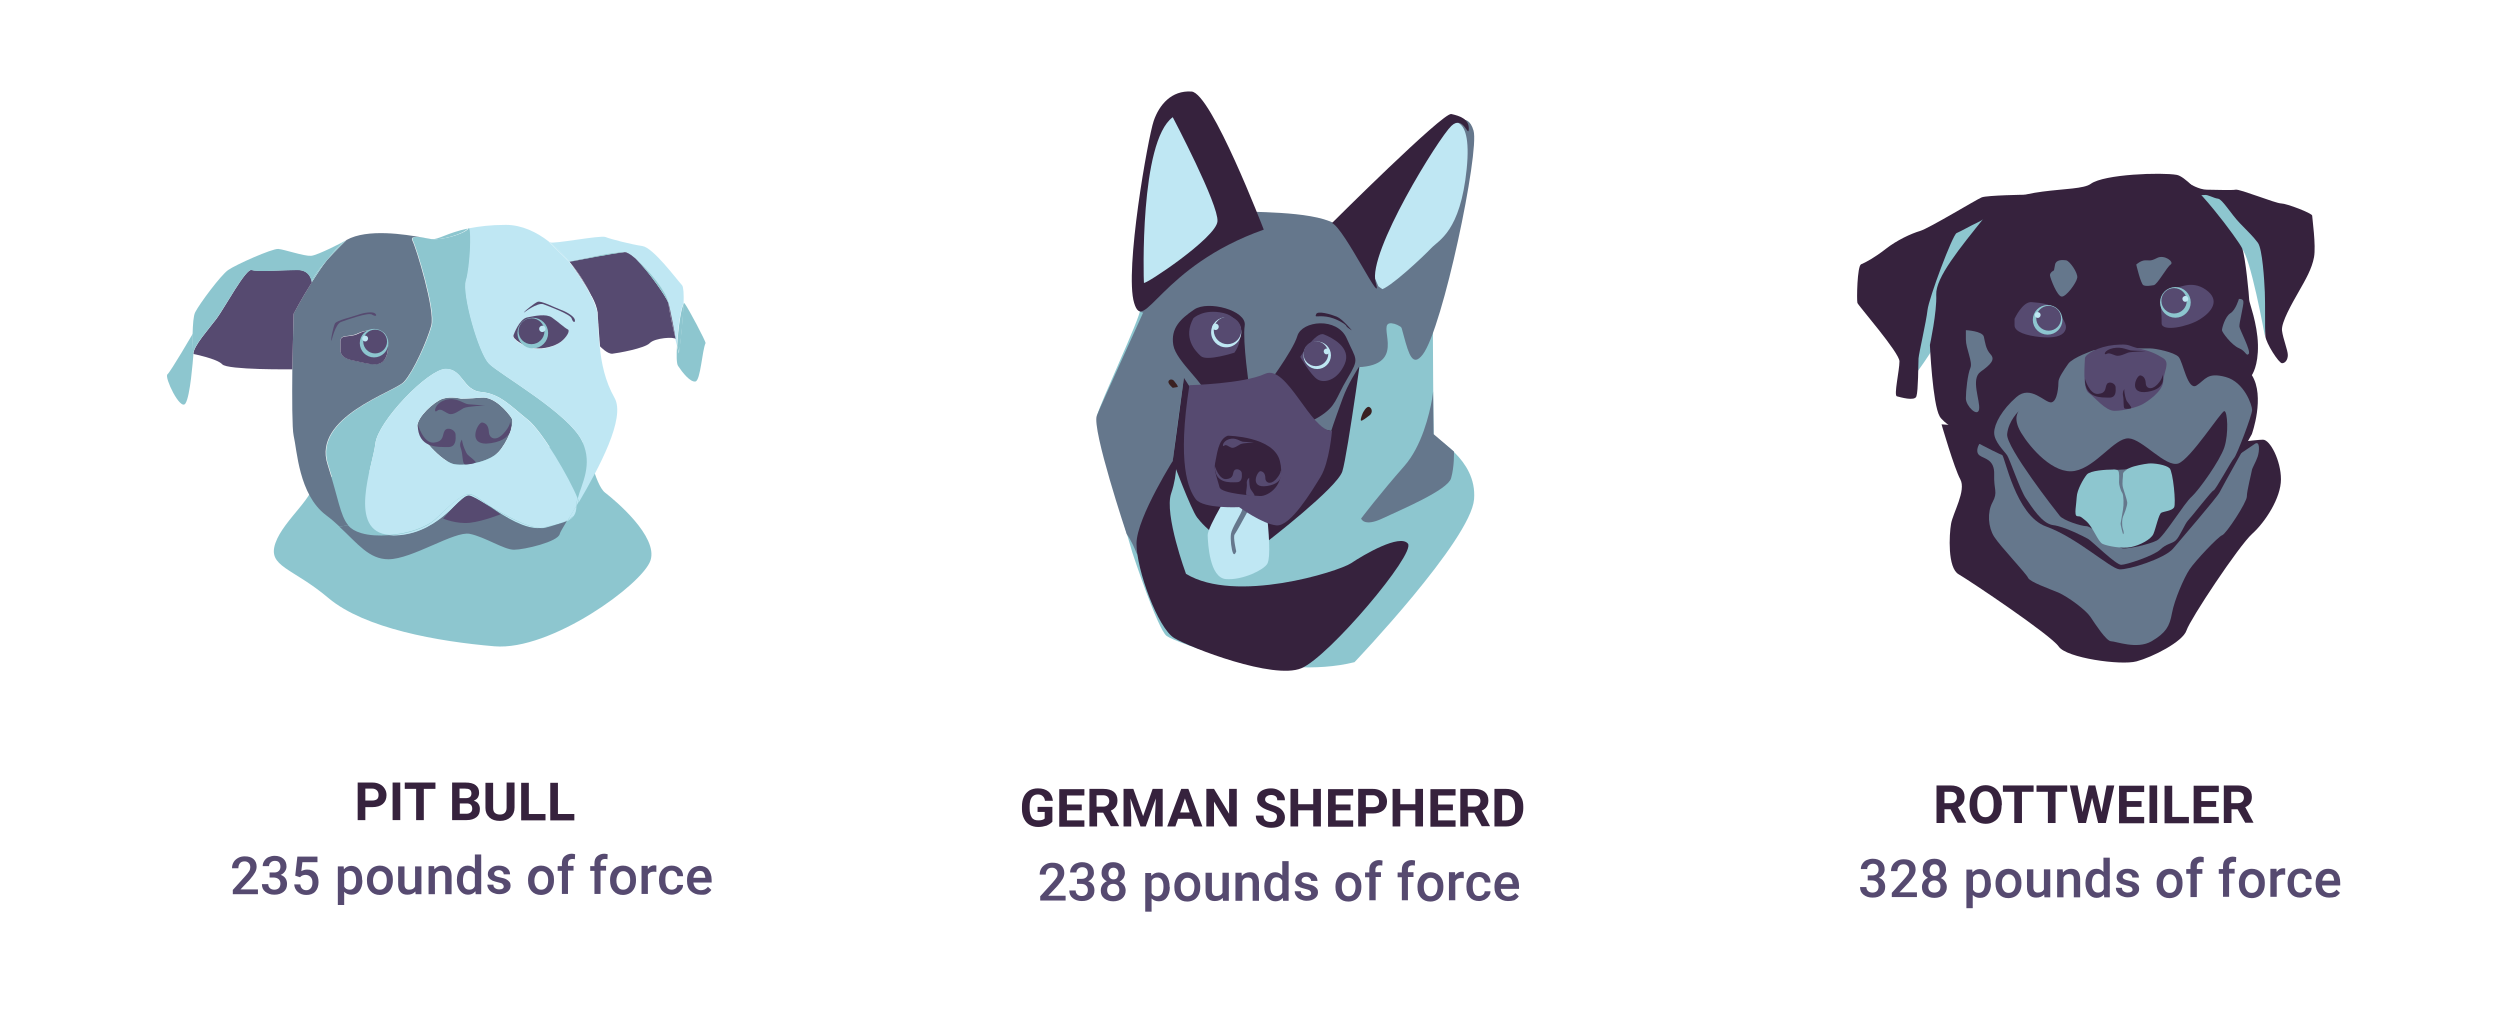
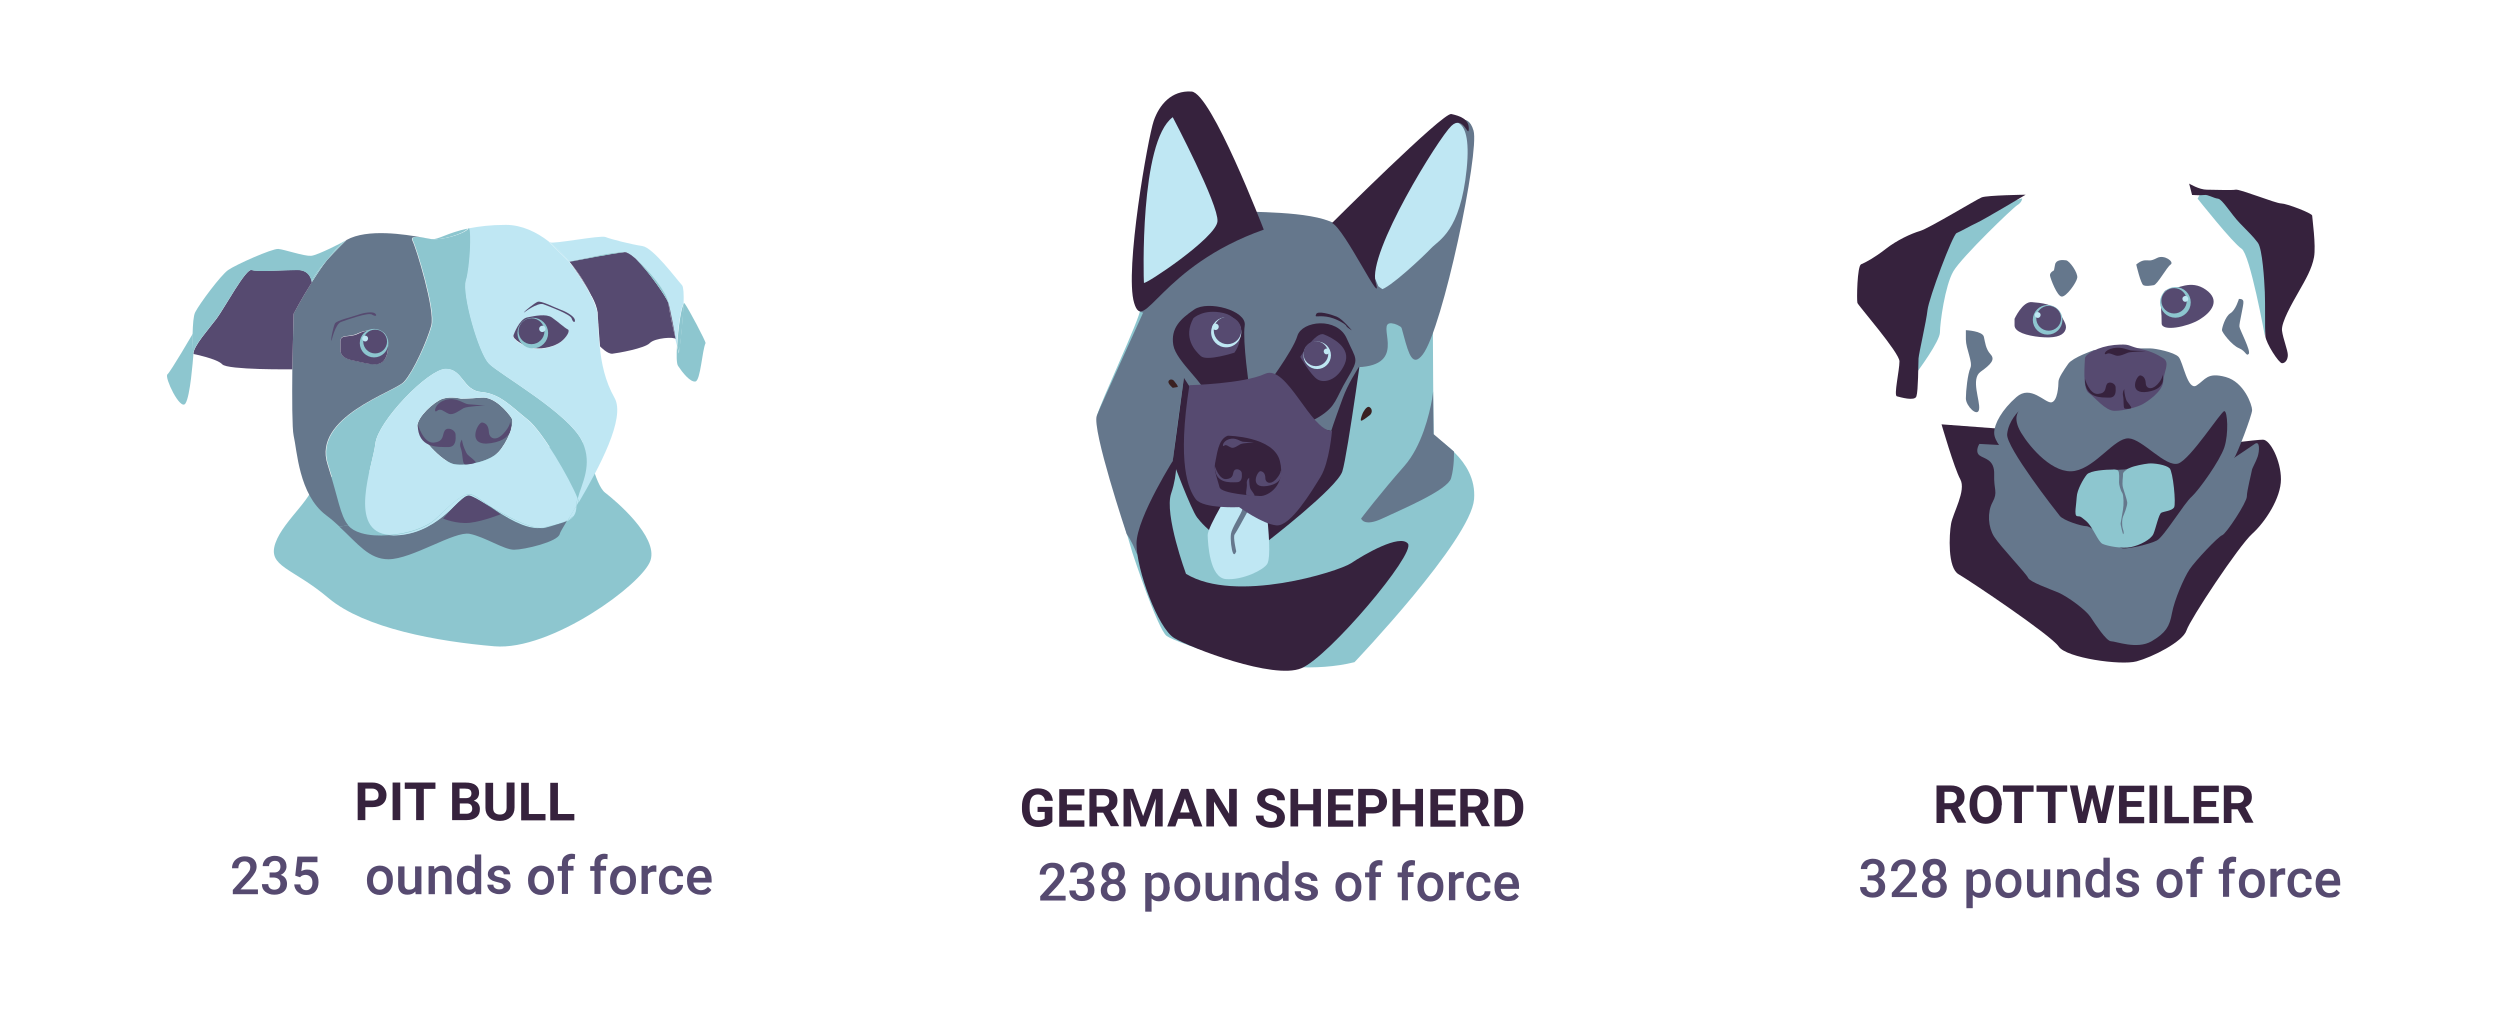
<svg xmlns="http://www.w3.org/2000/svg" version="1.1" x="0px" y="0px" viewBox="0 0 945 383.4" style="enable-background:new 0 0 945 383.4;" xml:space="preserve">
  <style type="text/css">
	.st0{fill:#564A70;}
	.st1{fill:#36223D;}
	.st2{fill:#65778C;}
	.st3{fill:#8DC6CF;}
	.st4{fill:#BFE7F3;}
	.st5{fill:#D6D6D6;}
	.st6{fill:#FFFFFF;}
	.st7{fill:#3A2121;}
	.st8{fill:#6D4A49;}
	.st9{fill:#8A6564;}
	.st10{fill:#CE8E8E;}
	.st11{fill:#F1C0BF;}
	.st12{fill:#8DC6CF;stroke:#8DC6CF;stroke-miterlimit:10;}
	.st13{fill:none;stroke:#8DC6CF;stroke-width:3;stroke-miterlimit:10;}
	.st14{fill:#CE8E8D;}
	.st15{fill:none;stroke:#564A70;stroke-miterlimit:10;}
</style>
  <g id="Layer_1">
</g>
  <g id="Layer_2">
    <g>
      <path class="st3" d="M118.2,181.2c2.4,5.5-11,15.1-14.1,24.1c-3.1,9,6.4,9.2,20.1,20.8c13.7,11.5,41.4,16.4,62.7,18.2    c21.3,1.8,56.1-23.5,59-32.5s-13.3-22.6-17.2-25.6c-3.9-3-7-19.2-7-19.2" />
      <g id="XMLID_12_">
        <g>
          <path class="st3" d="M258.8,114.7c1.5,2,8.1,14.5,7.9,15c-1.3,2.8-1.9,14.1-3.8,14.5c-1.9,0.4-4.9-3.3-6.6-5.9      c-0.6-0.9-0.6-4-0.4-7.7c0.4,1.8,0.7,3,0.7,3s0.8-5.7,1.3-11.8c0.2-2.4,0.4-5,0.5-7.2C258.6,114.6,258.7,114.6,258.8,114.7z" />
          <path class="st3" d="M258,121.9c-0.5,6.1-1.3,11.8-1.3,11.8s-0.3-1.2-0.7-3c0.3-6.5,1.5-14.7,2.5-15.9      C258.3,117,258.2,119.5,258,121.9z" />
          <path class="st4" d="M258.4,114.8c-1,1.2-2.2,9.5-2.5,15.9c-0.2-0.7-0.4-1.5-0.6-2.4c0,0,0,0,0-0.1c-0.1-0.9-2-11.6-2.8-13.8      c-0.5-3.9-7.2-12.1-12.2-16.4c0,0-0.1-0.1-0.1-0.1c-1.6-1.5-3.1-2.5-4.1-2.5c-3.6-0.6-18.8,3.1-20.7,3.6c-0.1,0-0.2,0-0.2,0      s0,0,0,0c-2.2-2.7-4.7-5.2-7.4-7.4c1.1,0.8,19.2-2.8,21.1-2c1.9,0.8,9.8,2.8,13.9,3.4c4.1,0.6,12.8,12.4,15,14.8      C258.4,108.5,258.5,111.3,258.4,114.8z" />
          <path class="st0" d="M252.6,114.4c0.8,2.3,2.7,12.9,2.8,13.8C254.3,123.6,253,117.4,252.6,114.4z" />
          <path class="st0" d="M252.6,114.4c0.4,3.1,1.7,9.3,2.8,13.8c-0.3-1-7.9-0.5-9.8,1.5c-1.9,2-12.2,3.8-14.1,4      c-1.9,0.2-4.7-2.8-4.7-2.8s-0.3-3.5-0.6-7.9c0-0.1,0-0.2,0-0.3c-0.1-1.6-0.2-3.1-0.3-4.3c0-0.1,0-0.2,0-0.3      c-0.2-1.7-1-3.9-2.2-6.1c0,0,0-0.1-0.1-0.1c-1.8-3.8-4.6-8.5-8.2-12.8c-0.1-0.1-0.1-0.2-0.1-0.2s0.1,0,0.2,0      c1.9-0.4,16.9-3.4,20.7-3.6c1,0.1,2.4,1.1,4.1,2.5c0.1,0,0.1,0.1,0.1,0.1C245.4,102.7,252,112.5,252.6,114.4z" />
          <path class="st3" d="M252.6,114.4c-0.6-1.9-7.2-11.6-12.2-16.4C245.4,102.2,252.1,110.5,252.6,114.4z" />
          <path class="st0" d="M236.1,95.4c1,0,2.5,0.9,4.1,2.5C238.5,96.5,237.1,95.5,236.1,95.4z" />
          <path class="st3" d="M236.1,95.4c-3.8,0.2-18.8,3.2-20.7,3.6C217.3,98.5,232.5,94.8,236.1,95.4z" />
          <path class="st3" d="M226.1,123.1c0.3,4.4,0.6,7.9,0.6,7.9C226.4,128.1,226.2,125.4,226.1,123.1z" />
          <path class="st0" d="M226.1,122.9c-0.1-1.4-0.2-2.8-0.3-4.3C226,119.8,226,121.2,226.1,122.9z" />
          <path class="st3" d="M223.6,112.1c1.1,2.3,2,4.5,2.2,6.1C225.6,116.8,224.8,114.6,223.6,112.1z" />
          <path class="st0" d="M223.6,112c-2.8-5.6-7.4-11.8-8.2-12.8C219,103.5,221.8,108.2,223.6,112z" />
          <path class="st3" d="M220.1,166.8c4.1,8.8-0.3,16-1.7,21.5c-3-7.4-13.4-25.3-18.8-29.6c-6.4-5.1-10.6-9.9-17.6-10.5      c-7.1-0.6-6.9-8.7-13.5-8.7s-25.7,19.8-26.6,28.2c-0.9,8.3-10.9,33.5,5.4,34.6c-3.8,0.3-7.6,0-10.5-0.8c-2.3-0.7-3.9-1.6-5-3      c-3-3.5-3.7-10.1-7.8-23c-5.8-18,25.4-27.3,28.9-31.2c3.5-3.9,8.7-15.5,10.3-21.2c1.6-5.7-5.8-29.7-7.1-32.1      c-0.9-1.7,1.3-1.6,3.9-1.2c0.3,0.1,0.6,0.1,0.9,0.2c1,0.2,1.8,0.3,2.3,0.4c0.1,0,0.2,0,0.3,0c3.5,0.4,12-1.9,13.6-4      c0.2,0,0.3-0.1,0.4-0.1c1,1.3,0.3,15.1-1.2,19.7c-1.6,5.1,4.8,27.6,8.7,31.5C188.6,141.3,215.2,156.3,220.1,166.8z" />
          <path class="st4" d="M218.8,189.6c-0.3,0.5-0.6,1.1-0.9,1.6c0-0.9,0.2-1.9,0.4-2.9C218.5,188.8,218.7,189.2,218.8,189.6z" />
          <path class="st4" d="M217.9,191.1c0,1.7-0.3,2.9-1,3.9c-0.6,0.5-1.4,1-2.2,1.5C215.6,194.9,216.7,193.1,217.9,191.1z" />
          <path class="st4" d="M214.7,196.5c0.9-0.5,1.6-0.9,2.2-1.5c-0.6,0.8-1.4,1.4-2.5,2C214.5,196.8,214.6,196.7,214.7,196.5z" />
          <path class="st4" d="M215.2,99c0,0,0,0,0.1,0.2c0.8,1,5.4,7.2,8.2,12.8c0,0,0,0.1,0.1,0.1c1.2,2.6,2,4.7,2.2,6.1      c0,0.1,0,0.2,0,0.3c0.1,1.5,0.2,2.9,0.3,4.3c0,0.1,0,0.2,0,0.3c0.1,2.3,0.2,5,0.6,7.9c0.6,6.1,2,13.1,5.6,19.4      c4.3,7.6-5.9,26.5-13.4,39.3c-0.1-0.4-0.3-0.8-0.5-1.3c1.4-5.5,5.8-12.6,1.7-21.5c-4.8-10.5-31.4-25.5-35.3-29.4      c-3.9-3.9-10.3-26.4-8.7-31.5c1.4-4.5,2.2-18.3,1.2-19.7c3.6-0.7,8.1-1.3,13.9-1.3c6,0,11.7,2.7,16.5,6.5      C207.1,91.2,214.7,98.5,215.2,99C215.2,99,215.2,99,215.2,99z M211.9,129.3c2.1-1.6,3.7-4.3,2.6-4.7s-3.7-2.9-5.9-4.4      c-2.3-1.5-6.5-0.6-9.4,0c-3,0.7-5.1,6.7-5.1,6.7c-0.6,1.5,4.4,4.4,7.9,4.9C205.5,132.2,209.8,130.9,211.9,129.3z" />
          <path class="st0" d="M214.6,124.5c1.1,0.5-0.5,3.1-2.6,4.7c-2.1,1.6-6.5,2.9-10,2.4c-3.5-0.5-8.5-3.4-7.9-4.9c0,0,2.1-6,5.1-6.7      c3-0.6,7.2-1.5,9.4,0C210.9,121.6,213.5,124,214.6,124.5z" />
          <path class="st4" d="M214.7,196.5c-0.1,0.2-0.2,0.3-0.3,0.5c-0.9,0.4-2.1,0.8-3.4,1.2C212.4,197.6,213.6,197.1,214.7,196.5z" />
          <path class="st4" d="M210.9,198.1c-1.3,0.5-2.7,0.9-4.4,1.3c-0.7,0.2-1.5,0.2-2.4,0.2c0.4,0,0.8-0.1,1.1-0.2      C207.5,199,209.4,198.6,210.9,198.1z" />
          <path class="st4" d="M207.8,91.5c2.7,2.2,5.2,4.7,7.4,7.4C214.7,98.5,207.1,91.2,207.8,91.5C207.7,91.5,207.7,91.5,207.8,91.5      L207.8,91.5z" />
          <path class="st4" d="M204.2,199.6c-5.7,0.5-13.2-4.2-18.7-8C191.4,195.1,198.9,199.3,204.2,199.6z" />
          <path class="st2" d="M193.3,157.9c1.5,2.2-1.7,9.6-4.9,13c-3.2,3.4-11.8,5.4-16.6,4.6c-4.8-0.8-13.8-11-14-14.4      c-0.2-3.4,6.4-9.4,9.6-10.4c3.2-1,6.9,0,6.9,0s2.8,0,7.7-0.4C186.9,149.8,191.8,155.7,193.3,157.9z" />
          <path class="st4" d="M193.3,157.9c-1.5-2.2-6.4-8.1-11.3-7.6c-4.9,0.4-7.7,0.4-7.7,0.4s-3.6-1-6.9,0c-3.2,1-9.8,7-9.6,10.4      c0.2,3.4,9.2,13.6,14,14.4c4.8,0.8,13.4-1.1,16.6-4.6C191.6,167.5,194.8,160.1,193.3,157.9z M181.9,148.2      c7.1,0.6,11.2,5.4,17.6,10.5c5.4,4.3,15.8,22.1,18.8,29.6c-0.3,1-0.4,2-0.4,2.9v0c-1.2,2-2.3,3.8-3.2,5.3      c-1.1,0.6-2.3,1.1-3.7,1.6c0,0,0,0,0,0c-1.6,0.4-3.5,0.8-5.6,1.3c-0.4,0.1-0.7,0.1-1.1,0.2c-5.2-0.3-12.8-4.6-18.7-8      c-3.1-2.1-5.6-4-6.8-4.5c-3.5-1.5-8.3,3.6-14.1,9c-3.7,3.4-10.7,5.6-17.4,6.1c-16.3-1.1-6.4-26.3-5.4-34.6      c1-8.4,20.1-28.2,26.6-28.2S174.8,147.6,181.9,148.2z" />
          <path class="st2" d="M176.7,187.3c1.2,0,4.6,1.9,8.7,4.3c5.5,3.8,13.1,8.5,18.7,8c0.9,0.1,1.7,0,2.4-0.2      c1.6-0.4,3.1-0.9,4.4-1.3c0,0,0,0,0,0c1.3-0.4,2.5-0.7,3.4-1.2c-1.5,2.6-2.6,4.3-2.7,4.9c-0.6,3-13.5,6-17.3,6s-10.9-4.8-16.7-6      s-21.8,9.6-30.8,9.6c-7.3,0-11.6-5.9-18.5-12.3l3.2-0.6c1.2,1.4,2.7,2.3,5,3c3,0.9,6.7,1.1,10.5,0.8c0.2,0,0.5,0,0.7,0      C165.2,202.8,173.5,187.4,176.7,187.3z" />
          <path class="st3" d="M177.3,86.3c-0.2,0-0.3,0.1-0.4,0.1C177,86.1,177.1,86.1,177.3,86.3z" />
          <path class="st3" d="M176.8,86.4c-1.6,2.1-10.1,4.5-13.6,4C165.8,90.6,169.1,88,176.8,86.4z" />
          <path class="st3" d="M162.9,90.4c-0.5-0.1-1.3-0.2-2.3-0.4C161.5,90.1,162.3,90.3,162.9,90.4z" />
          <path class="st2" d="M159.8,89.8c-2.5-0.4-4.8-0.5-3.9,1.2c1.3,2.4,8.7,26.4,7.1,32.1c-1.6,5.7-6.7,17.3-10.3,21.2      c-3.5,3.9-34.7,13.2-28.9,31.2c4.1,12.9,4.8,19.4,7.8,23l-3.2,0.6c-1.6-1.5-3.3-3-5.2-4.4c-10.3-7.8-10.9-24.6-12.2-30      c-0.6-2.7-0.6-14.3-0.5-25.2c0.2-10.8,0.5-21,0.5-21s2.9-5.5,6.9-11.9c1.7-2.7,3.6-5.6,5.7-8.3c3.4-3.7,7-7.2,7.4-7.6      c0,0,0,0,0,0c0,0,0,0,0,0C138.9,86.3,153.1,88.6,159.8,89.8z M128.7,129c0,2.9,0,2.9,0,2.9s-0.7,3.2,4.4,4.2      c5.1,1,9.9,2.9,12.1,0c2.2-2.9,1.8-8.4,0-10.1c-1.8-1.6-6.6-1.6-9.9,0C132,127.7,128.7,126.1,128.7,129z" />
          <path class="st4" d="M178.7,187.2c1.2,0.5,3.7,2.3,6.8,4.5c-4.1-2.4-7.5-4.4-8.7-4.3c-3.2,0.1-11.6,15.4-28.9,15      c-0.2,0-0.5,0-0.7,0c6.7-0.5,13.7-2.7,17.4-6.1C170.3,190.8,175.1,185.7,178.7,187.2z" />
          <path class="st0" d="M145.2,126.1c1.8,1.6,2.2,7.1,0,10.1c-2.2,2.9-7,1-12.1,0c-5.1-1-4.4-4.2-4.4-4.2s0,0,0-2.9      c0-2.9,3.3-1.3,6.6-2.9C138.6,124.4,143.4,124.4,145.2,126.1z" />
          <path class="st3" d="M130.9,90.8C130.9,90.8,130.9,90.8,130.9,90.8C130.9,90.8,130.9,90.8,130.9,90.8L130.9,90.8z" />
          <path class="st3" d="M123.5,98.4c1.6-2.1,3.2-4,4.8-5.7c0.8-0.8,1.6-1.4,2.6-2C130.5,91.2,126.8,94.7,123.5,98.4z" />
          <path class="st3" d="M123.5,98.4c-2,2.6-3.9,5.5-5.7,8.3C117.9,105,120.6,101.7,123.5,98.4z" />
          <path class="st0" d="M112.5,102c5.1,0,5.4,4.7,5.4,4.7c-4,6.3-6.9,11.9-6.9,11.9s-0.3,10.1-0.5,21h-0.1c0,0-24.5,0.3-26.4-1.9      c-1.9-2.1-10.9-3.9-10.9-3.9c0-3,5.8-9.4,8.8-13.4c3-4,11.1-19.2,13.3-18.4C97.3,102.8,107.3,102,112.5,102z" />
          <path class="st3" d="M128.3,92.8c-1.6,1.6-3.2,3.6-4.8,5.7c-2.9,3.2-5.6,6.6-5.7,8.3c0,0-0.2-4.7-5.4-4.7      c-5.1,0-15.2,0.8-17.3,0c-2.1-0.8-10.3,14.4-13.3,18.4c-3,4-8.8,10.4-8.8,13.4c0,0,0,0.1,0,0.3c-0.1-0.4-0.2-4.1-0.2-8      c0.1-3.4,0.3-6.9,1-8.2c1.7-3.3,9.6-13.9,12.4-15.9c2.8-2,16.7-8.2,19-8c2.3,0.2,9.8,2.8,12.4,2.6c2.5-0.2,12.5-5.4,13.1-5.8      c0,0,0,0,0,0C129.9,91.4,129,92,128.3,92.8z" />
          <path class="st3" d="M73.1,133.7c0,0.3,0,0.4,0,0.3v0C73.1,133.9,73.1,133.7,73.1,133.7z" />
          <path class="st3" d="M72.9,126.1c-0.1,3.9,0.1,7.6,0.2,8v0c-0.2,2.3-1.2,15.7-3,18.4c-1.9,3-8.1-10-6.8-11      C64.5,140.5,72.9,126.1,72.9,126.1L72.9,126.1z" />
        </g>
      </g>
      <g>
        <circle class="st12" cx="201.4" cy="125.9" r="5.3" />
        <circle class="st0" cx="200.9" cy="125.2" r="4.9" />
        <ellipse transform="matrix(0.923 -0.385 0.385 0.923 -32.016 88.599)" class="st4" cx="205" cy="124.2" rx="1.2" ry="1.2" />
      </g>
      <g>
        <circle class="st12" cx="141.4" cy="129.7" r="4.9" />
        <circle class="st0" cx="141.8" cy="129.1" r="4.5" />
        <ellipse transform="matrix(0.385 -0.923 0.923 0.385 -33.375 206.119)" class="st4" cx="138.1" cy="128.1" rx="1.1" ry="1.1" />
      </g>
      <path class="st0" d="M198,118.2c0,0,5.2-4,7.4-3.2c2.1,0.8,10.3,3.8,10.7,5.4c0.5,1.6,1.4,1.7,1.2,0.5s-2.8-2.9-5.3-3.8    c-2.5-0.9-7.6-3.6-8.8-3c-1.2,0.5-4.8,3.4-5,3.8C198,118.2,198,118.2,198,118.2z" />
      <path class="st0" d="M125.3,128.9c0,0,1.4-6.4,3.6-7.2c2.2-0.8,10.3-3.7,11.7-2.8c1.4,0.9,2.1,0.4,1.2-0.4s-4-0.4-6.5,0.5    c-2.5,0.9-8.1,2.1-8.7,3.3c-0.6,1.2-1.5,5.6-1.4,6.1C125.3,128.9,125.3,128.9,125.3,128.9z" />
      <path class="st0" d="M183.4,153.3c0,0-6.6,0.2-8.2,1c-1.6,0.9-3.9,2.8-5.6,2.1c-1.7-0.7-3-2.3-4.4-1.1c-1.4,1.2-1.1-2.8,3.1-4.1    c4.2-1.3,7,1.5,8.7,1.6S183.4,153.3,183.4,153.3z" />
      <path class="st0" d="M192.8,159.3c0,0,2.7,6.6-7.1,8.2s-5.1-8.1-3.4-7.8c1.7,0.3,2.4,1.6,2.5,3.7s2.4,3.7,5.4,0.6    C193.1,160.9,192.8,159.3,192.8,159.3z" />
      <path class="st0" d="M157.9,160.3c0,0,2.1,7.4,6.1,7c4-0.4,3.1-3,4.1-4.5c1-1.6,4-0.4,4.1,1.4c0.1,1.8,0.3,4.9-3,4.8    C165.8,168.9,157.8,169.7,157.9,160.3z" />
      <path class="st0" d="M174.6,166.2c0,0-1.2,1.3-0.4,3.3c0.8,2,0.5,5.8,1.5,6c1,0.2,3.7-0.3,4-0.7c0.4-0.4-2-2-2.8-2.8    c-0.9-0.8-1.9-3.8-2.1-4.8C174.6,166.2,174.6,166.2,174.6,166.2z" />
      <path class="st0" d="M167.5,196c0,0,5,2.2,10.2,1.6c5.1-0.6,11.5-3.2,11.5-3.2s-9.8-7.1-12-7.1C174.9,187.3,167.5,196,167.5,196z" />
      <g>
        <path class="st1" d="M138.1,305v5h-2.9v-14.2h5.5c1.1,0,2,0.2,2.8,0.6s1.4,0.9,1.9,1.7s0.7,1.5,0.7,2.5c0,1.4-0.5,2.5-1.4,3.3     s-2.3,1.2-4,1.2H138.1z M138.1,302.6h2.6c0.8,0,1.4-0.2,1.8-0.5s0.6-0.9,0.6-1.6c0-0.7-0.2-1.3-0.6-1.7s-1-0.7-1.7-0.7h-2.7     V302.6z" />
        <path class="st1" d="M151.3,310h-2.9v-14.2h2.9V310z" />
        <path class="st1" d="M164.6,298.2h-4.4V310h-2.9v-11.8H153v-2.4h11.6V298.2z" />
        <path class="st1" d="M170.9,310v-14.2h5c1.7,0,3,0.3,3.9,1s1.3,1.6,1.3,2.9c0,0.7-0.2,1.3-0.5,1.8s-0.9,0.9-1.5,1.2     c0.7,0.2,1.3,0.5,1.7,1.1s0.6,1.2,0.6,2c0,1.4-0.4,2.4-1.3,3.1s-2.1,1.1-3.7,1.1H170.9z M173.8,301.7h2.2c1.5,0,2.2-0.6,2.2-1.8     c0-0.6-0.2-1.1-0.6-1.4s-1-0.4-1.8-0.4h-2.1V301.7z M173.8,303.8v3.8h2.5c0.7,0,1.2-0.2,1.6-0.5s0.6-0.8,0.6-1.4c0-1.3-0.7-2-2-2     H173.8z" />
        <path class="st1" d="M194.5,295.8v9.4c0,1.6-0.5,2.8-1.5,3.7s-2.3,1.4-4,1.4c-1.7,0-3-0.4-4-1.3s-1.5-2.1-1.5-3.6v-9.5h2.9v9.4     c0,0.9,0.2,1.6,0.7,2s1.1,0.6,1.9,0.6c1.6,0,2.5-0.9,2.5-2.6v-9.5H194.5z" />
        <path class="st1" d="M200,307.7h6.2v2.4h-9.2v-14.2h2.9V307.7z" />
        <path class="st1" d="M210.9,307.7h6.2v2.4H208v-14.2h2.9V307.7z" />
        <path class="st0" d="M97.6,338H88v-1.6l4.7-5.2c0.7-0.8,1.2-1.4,1.5-1.9s0.4-1,0.4-1.5c0-0.7-0.2-1.2-0.6-1.6s-0.9-0.6-1.5-0.6     c-0.8,0-1.4,0.2-1.8,0.7s-0.6,1.1-0.6,1.9h-2.4c0-0.9,0.2-1.6,0.6-2.3s1-1.2,1.7-1.6s1.6-0.6,2.5-0.6c1.4,0,2.5,0.3,3.3,1     s1.2,1.7,1.2,2.9c0,0.7-0.2,1.5-0.6,2.2s-1.1,1.7-2,2.7l-3.5,3.7h6.6V338z" />
        <path class="st0" d="M102.3,329.8h1.4c0.7,0,1.3-0.2,1.7-0.6s0.6-0.9,0.6-1.6c0-0.7-0.2-1.2-0.5-1.6s-0.9-0.6-1.6-0.6     c-0.6,0-1.2,0.2-1.6,0.6s-0.6,0.8-0.6,1.4h-2.4c0-0.7,0.2-1.4,0.6-2s0.9-1.1,1.6-1.4s1.5-0.5,2.3-0.5c1.4,0,2.5,0.4,3.3,1.1     s1.2,1.7,1.2,3c0,0.6-0.2,1.2-0.6,1.8s-0.9,1-1.6,1.3c0.8,0.3,1.4,0.7,1.8,1.3s0.6,1.3,0.6,2.1c0,1.3-0.4,2.3-1.3,3     s-2,1.1-3.5,1.1c-1.4,0-2.5-0.4-3.4-1.1s-1.3-1.7-1.3-2.9h2.4c0,0.6,0.2,1.1,0.6,1.5s1,0.6,1.7,0.6c0.7,0,1.3-0.2,1.7-0.6     s0.6-1,0.6-1.7c0-0.7-0.2-1.3-0.7-1.7s-1.1-0.6-2-0.6h-1.4V329.8z" />
        <path class="st0" d="M111.6,331l0.8-7.2h7.6v2.1h-5.7l-0.4,3.4c0.7-0.4,1.4-0.6,2.2-0.6c1.4,0,2.4,0.4,3.2,1.3s1.1,2,1.1,3.5     c0,1.4-0.4,2.6-1.2,3.5s-2,1.3-3.4,1.3c-1.3,0-2.4-0.4-3.2-1.1s-1.3-1.7-1.4-2.9h2.3c0.1,0.7,0.3,1.2,0.7,1.6s0.9,0.6,1.6,0.6     c0.7,0,1.3-0.3,1.7-0.8s0.6-1.2,0.6-2.1c0-0.9-0.2-1.6-0.7-2.1s-1.1-0.8-1.9-0.8c-0.4,0-0.8,0.1-1.1,0.2s-0.6,0.3-1,0.7     L111.6,331z" />
-         <path class="st0" d="M137,332.8c0,1.6-0.4,2.9-1.1,3.9s-1.7,1.5-3,1.5c-1.2,0-2.1-0.4-2.8-1.1v5h-2.4v-14.6h2.2l0.1,1.1     c0.7-0.8,1.6-1.3,2.8-1.3c1.3,0,2.3,0.5,3,1.4s1.1,2.3,1.1,4V332.8z M134.6,332.6c0-1.1-0.2-1.9-0.6-2.5s-1-0.9-1.8-0.9     c-1,0-1.7,0.4-2.1,1.2v4.7c0.4,0.8,1.1,1.2,2.1,1.2c0.8,0,1.3-0.3,1.8-0.9S134.6,333.9,134.6,332.6z" />
        <path class="st0" d="M138.7,332.6c0-1,0.2-2,0.6-2.8s1-1.5,1.7-1.9s1.6-0.7,2.6-0.7c1.4,0,2.6,0.5,3.5,1.4s1.4,2.1,1.4,3.7l0,0.6     c0,1-0.2,2-0.6,2.8s-1,1.5-1.7,1.9s-1.6,0.7-2.6,0.7c-1.5,0-2.7-0.5-3.6-1.5s-1.3-2.3-1.3-4V332.6z M141,332.8     c0,1.1,0.2,1.9,0.7,2.6s1.1,0.9,1.9,0.9s1.4-0.3,1.9-0.9s0.7-1.5,0.7-2.7c0-1.1-0.2-1.9-0.7-2.5s-1.1-0.9-1.9-0.9     c-0.8,0-1.4,0.3-1.8,0.9S141,331.6,141,332.8z" />
        <path class="st0" d="M157,337c-0.7,0.8-1.7,1.2-3,1.2c-1.1,0-2-0.3-2.6-1s-0.9-1.6-0.9-2.9v-6.8h2.4v6.8c0,1.3,0.6,2,1.7,2     c1.2,0,1.9-0.4,2.3-1.2v-7.6h2.4V338h-2.2L157,337z" />
        <path class="st0" d="M164.1,327.4l0.1,1.2c0.8-0.9,1.8-1.4,3.1-1.4c2.2,0,3.3,1.3,3.4,3.8v7h-2.4v-6.8c0-0.7-0.1-1.2-0.4-1.5     s-0.8-0.5-1.4-0.5c-1,0-1.7,0.4-2.1,1.3v7.5h-2.4v-10.6H164.1z" />
        <path class="st0" d="M172.7,332.6c0-1.6,0.4-2.9,1.1-3.9s1.8-1.5,3-1.5c1.1,0,2,0.4,2.7,1.2V323h2.4v15h-2.1l-0.1-1.1     c-0.7,0.9-1.7,1.3-2.8,1.3c-1.2,0-2.2-0.5-3-1.5S172.7,334.4,172.7,332.6z M175,332.9c0,1.1,0.2,1.9,0.6,2.5s1,0.9,1.8,0.9     c1,0,1.7-0.4,2.1-1.3v-4.5c-0.4-0.8-1.1-1.3-2.1-1.3c-0.8,0-1.4,0.3-1.8,0.9S175,331.6,175,332.9z" />
        <path class="st0" d="M190.4,335.1c0-0.4-0.2-0.7-0.5-1s-0.9-0.4-1.7-0.6s-1.5-0.4-2-0.6c-1.2-0.6-1.8-1.4-1.8-2.5     c0-0.9,0.4-1.7,1.2-2.3s1.7-0.9,2.9-0.9c1.3,0,2.3,0.3,3.1,0.9s1.2,1.4,1.2,2.4h-2.4c0-0.5-0.2-0.8-0.5-1.1s-0.8-0.5-1.3-0.5     c-0.5,0-0.9,0.1-1.3,0.4s-0.5,0.6-0.5,1c0,0.4,0.2,0.6,0.5,0.8s0.9,0.4,1.9,0.6s1.7,0.4,2.2,0.7s0.9,0.6,1.2,1s0.4,0.9,0.4,1.4     c0,1-0.4,1.7-1.2,2.3s-1.8,0.9-3.1,0.9c-0.9,0-1.6-0.2-2.3-0.5s-1.2-0.7-1.6-1.3s-0.6-1.1-0.6-1.8h2.3c0,0.6,0.2,1,0.6,1.3     s0.9,0.5,1.6,0.5c0.6,0,1.1-0.1,1.4-0.4S190.4,335.5,190.4,335.1z" />
        <path class="st0" d="M199.6,332.6c0-1,0.2-2,0.6-2.8s1-1.5,1.7-1.9s1.6-0.7,2.6-0.7c1.4,0,2.6,0.5,3.5,1.4s1.4,2.1,1.4,3.7l0,0.6     c0,1-0.2,2-0.6,2.8s-1,1.5-1.7,1.9s-1.6,0.7-2.6,0.7c-1.5,0-2.7-0.5-3.6-1.5s-1.3-2.3-1.3-4V332.6z M202,332.8     c0,1.1,0.2,1.9,0.7,2.6s1.1,0.9,1.9,0.9s1.4-0.3,1.9-0.9s0.7-1.5,0.7-2.7c0-1.1-0.2-1.9-0.7-2.5s-1.1-0.9-1.9-0.9     c-0.8,0-1.4,0.3-1.8,0.9S202,331.6,202,332.8z" />
        <path class="st0" d="M212.4,338v-8.8h-1.6v-1.8h1.6v-1c0-1.2,0.3-2.1,1-2.7s1.6-1,2.7-1c0.4,0,0.9,0.1,1.3,0.2l-0.1,1.9     c-0.3-0.1-0.6-0.1-0.9-0.1c-1.1,0-1.7,0.6-1.7,1.7v0.9h2.1v1.8h-2.1v8.8H212.4z" />
        <path class="st0" d="M224.7,338v-8.8h-1.6v-1.8h1.6v-1c0-1.2,0.3-2.1,1-2.7s1.6-1,2.7-1c0.4,0,0.9,0.1,1.3,0.2l-0.1,1.9     c-0.3-0.1-0.6-0.1-0.9-0.1c-1.1,0-1.7,0.6-1.7,1.7v0.9h2.1v1.8h-2.1v8.8H224.7z" />
        <path class="st0" d="M230.6,332.6c0-1,0.2-2,0.6-2.8s1-1.5,1.7-1.9s1.6-0.7,2.6-0.7c1.4,0,2.6,0.5,3.5,1.4s1.4,2.1,1.4,3.7l0,0.6     c0,1-0.2,2-0.6,2.8s-1,1.5-1.7,1.9s-1.6,0.7-2.6,0.7c-1.5,0-2.7-0.5-3.6-1.5s-1.3-2.3-1.3-4V332.6z M233,332.8     c0,1.1,0.2,1.9,0.7,2.6s1.1,0.9,1.9,0.9s1.4-0.3,1.9-0.9s0.7-1.5,0.7-2.7c0-1.1-0.2-1.9-0.7-2.5s-1.1-0.9-1.9-0.9     c-0.8,0-1.4,0.3-1.8,0.9S233,331.6,233,332.8z" />
        <path class="st0" d="M248.1,329.6c-0.3-0.1-0.6-0.1-1-0.1c-1.1,0-1.8,0.4-2.2,1.2v7.2h-2.4v-10.6h2.3l0.1,1.2     c0.6-0.9,1.4-1.4,2.4-1.4c0.3,0,0.6,0,0.8,0.1L248.1,329.6z" />
        <path class="st0" d="M253.9,336.3c0.6,0,1.1-0.2,1.5-0.5s0.6-0.8,0.6-1.3h2.2c0,0.7-0.2,1.3-0.6,1.8s-0.9,1-1.6,1.4     c-0.7,0.3-1.4,0.5-2.1,0.5c-1.5,0-2.6-0.5-3.5-1.4s-1.3-2.3-1.3-4v-0.2c0-1.6,0.4-2.9,1.3-3.9s2-1.5,3.5-1.5     c1.3,0,2.3,0.4,3.1,1.1s1.2,1.7,1.2,2.9H256c0-0.6-0.2-1.1-0.6-1.5s-0.9-0.6-1.5-0.6c-0.8,0-1.4,0.3-1.8,0.8s-0.6,1.4-0.6,2.5     v0.4c0,1.1,0.2,2,0.6,2.6S253.1,336.3,253.9,336.3z" />
        <path class="st0" d="M264.8,338.2c-1.5,0-2.7-0.5-3.7-1.4s-1.4-2.2-1.4-3.8v-0.3c0-1.1,0.2-2,0.6-2.8s1-1.5,1.7-1.9     s1.6-0.7,2.5-0.7c1.4,0,2.6,0.5,3.3,1.4s1.2,2.2,1.2,3.9v1h-6.9c0.1,0.9,0.4,1.6,0.9,2.1s1.2,0.8,1.9,0.8c1.1,0,2-0.4,2.7-1.3     l1.3,1.2c-0.4,0.6-1,1.1-1.7,1.5S265.7,338.2,264.8,338.2z M264.5,329.2c-0.7,0-1.2,0.2-1.6,0.7s-0.7,1.1-0.8,1.9h4.5v-0.2     c-0.1-0.8-0.3-1.4-0.6-1.8S265.2,329.2,264.5,329.2z" />
      </g>
    </g>
    <g>
      <path class="st3" d="M445.6,127.2c0,0-5.4-28.9-13.5-27c0,0-1.1,13.4-1.1,16.8c0,3.3-15.5,36-16.3,40.1s13.4,52,13.4,52    s9.5,28.8,12.9,31.3s42.2,17.1,71,9.9c0,0,44-46.2,45.2-61.6s-15.3-23-15.3-24.4s-0.4-41-0.2-42.4s-11.2-13.8-15.3-12    C522.2,111.6,448.9,127.2,445.6,127.2z" />
      <path class="st2" d="M425.9,201.9c0,0-13.3-39.8-11.3-44.8s19.4-42.8,19.9-44.4c0.6-1.6,17.1-2.7,16.9,1.1    c-0.1,3.8-8.7,61.1-8.5,65.2c0.2,4.1-11.3,34.8-13.3,30.1C427.8,204.4,425.9,201.9,425.9,201.9z" />
      <path class="st1" d="M444.5,172.3c0,0-14.9,23.3-14.9,33.2c0,9.9,8.1,32,14.3,35.7c6.2,3.7,37.4,15.8,48,11.4    c10.5-4.4,43.3-43.3,40.3-47.1c-3-3.8-16.6,4.1-21.5,7.4c-4.9,3.2-43.7,15.4-62.4,4c0,0-8.3-22.5-5.6-30.4    S444.5,172.3,444.5,172.3z" />
      <path class="st1" d="M444.4,129.1c0,0,6.4-0.2,3.9,7.9l-5,37.1c0,0,6.9,18.5,9.2,21.5s12.4,14.7,26.4,9.2c0,0,26.5-20.4,28.5-26.6    c2-6.2,8.7-55.4,8.8-56.3S444.4,129.1,444.4,129.1z" />
      <path class="st2" d="M548.9,47.4c0,0,5.8-6,8.1,2c2.3,8-11.6,74.7-19.2,84.6s-5.9-20-16.6-25c0,0,19.3-15.1,24.8-33.1    C551.6,58,548.9,47.4,548.9,47.4z" />
      <path class="st4" d="M546.6,47c0,0,10.2-6.8,7.8,16.9C552,87.6,543.9,90.7,541,93.8s-16.1,15.5-19.2,15.7    c-3.1,0.2-5.4-2.5-5.5-4.4s11.2-38,17.7-44.5S546.6,47,546.6,47z" />
      <path class="st2" d="M431.7,107.2c0,0,32.4-28.2,36.1-27.5s27.5-0.2,36.7,4.8c9.2,4.9,16.5,23.7,16.5,23.7s20.7,14.3,17.6,19.5    c-3,5.2-6.4-4.9-12.6-5.5c-6.2-0.5,6.1,14.9-11.1,16.5c-17.2,1.6-65.5-26.4-77.9-21.4C424.5,122.1,431.7,107.2,431.7,107.2z" />
      <path class="st2" d="M449.3,145.6c0,0-10.2-15.3-9.4-19.8c0.8-4.4,7.3-19.9,9.4-21.6c2.2-1.7,27.2-20.9,46.1-12.9    s25.3,30.2,24.5,35.5c-0.8,5.3-8.5,13.4-12.3,23.6c-3.7,10.1-4.4,12.5-4.4,12.5l-47.8-10L449.3,145.6z" />
      <path class="st1" d="M503.5,84.3c0,0,42-41.9,45.1-41.2s6.7,1.8,6.6,5.6c-0.1,3.8-2-5.5-6.6-1.1c-4.7,4.4-31.8,48-28.6,59.1    S508.3,86.4,503.5,84.3z" />
      <path class="st1" d="M477.7,86.8c0,0-19.8-51.7-27.3-52.2c-7.6-0.5-12.2,5-14.3,11.1s-11.1,56.6-7.4,68.8    C432.4,126.8,438.4,100.7,477.7,86.8z" />
      <path class="st4" d="M443.3,44.3c0,0,17.5,33.2,16.9,39.4c-0.5,6.2-27.6,24.2-27.8,23.2C432.3,105.9,430.7,53.5,443.3,44.3z" />
      <path class="st4" d="M466,183.8c0,0-9.6,15.4-9.5,18.5s0.7,16.1,6.9,16.6c6.2,0.5,14.5-3.5,15.7-5.9c1.2-2.4,0.7-10.8-0.6-22.3    C477.2,179.2,466,183.8,466,183.8z" />
      <path class="st1" d="M472.3,147.2c0,0-2.7-18.5-1.8-24.1c0.9-5.7-13.8-9.7-19.1-6.1c-5.3,3.6-8.9,7.1-7.9,13.4    s12.9,15.3,11.8,18.6c-1.2,3.3,15.2,2.6,15.2,2.6L472.3,147.2z" />
      <path class="st0" d="M451.1,120.3c0,0,3.7-3.7,11.3-2c7.6,1.7,7.7,10.3,4.2,15c0,0-10.4,3.4-12.7,1.3    C451.6,132.5,447.1,127.6,451.1,120.3z" />
      <circle class="st4" cx="463.5" cy="125.6" r="5.7" />
      <circle class="st0" cx="464" cy="124.9" r="5.2" />
      <ellipse transform="matrix(0.385 -0.923 0.923 0.385 168.323 500.211)" class="st4" cx="459.7" cy="123.7" rx="1.2" ry="1.2" />
      <path class="st1" d="M477.9,147.1c0,0,10.8-14.3,12.5-20.1s15.1-7.3,18.7,1s4.9,7.2,0.2,15.1s-4,10.3-10.7,14.5    c-6.7,4.1-8,0.6-8,3.3S477.9,147.1,477.9,147.1z" />
      <path class="st0" d="M491.5,134.9c0,0,5.8-9.7,8.9-8.5c3.1,1.2,10.6,5,7.9,11.2c-2.7,6.2-7.8,7.4-10.3,5.8    C495.5,141.9,491.5,134.9,491.5,134.9z" />
      <circle class="st4" cx="497.9" cy="134.3" r="5.2" />
      <circle class="st0" cx="497.4" cy="133.7" r="4.7" />
      <ellipse transform="matrix(0.923 -0.385 0.385 0.923 -12.373 203.489)" class="st4" cx="501.4" cy="132.6" rx="1.1" ry="1.1" />
      <path class="st7" d="M515.1,156.2c0,0,1.4-3,2.6-2.3c1.2,0.7,1,2.4,0,3.1c-1,0.7-3.1,2.5-3.3,1.9S515.1,156.2,515.1,156.2z" />
      <path class="st7" d="M443.3,146.6c0,0-2-1.6-1.6-2.5c0.4-0.9,1.6-0.8,2.1-0.1c0.5,0.7,1.8,2.1,1.3,2.3    C444.6,146.4,443.3,146.6,443.3,146.6z" />
      <path class="st2" d="M475.7,170.8c0,0-1.1,3.1-3.2,4.5c-2.1,1.4-3.8,7.2-3.5,8.6c0.3,1.4,0.9,7.2,0.6,8.7c-0.4,1.6-4,7-4.3,9.2    c-0.3,2.1,0.2,6.1,0.8,7.3c0.6,1.2,1.2-0.7,1.2-0.7s-1.3-5.5-0.6-6.4c0.7-0.9,4.1-7.2,4.7-8.3c0.6-1.1,0.9-6.4,0.6-8.1    c-0.3-1.7,0.8-6.1,1.4-6.8c0.6-0.7,3.5-2.7,3.6-3.1s1.2-1.5,1.2-1.5S475.7,171.9,475.7,170.8z" />
      <path class="st0" d="M449.6,145.6c0,0,20.4-0.5,28.6-4.3s17.2,21.6,25.3,21.6c0,0-1,11.9-4.3,17.3s-11.4,18.9-16.7,18.4    c-5.3-0.5-14.1-6.9-14.1-6.9s-13.5,0.7-16.4-3C449.2,185,444.9,175.3,449.6,145.6z" />
      <path class="st1" d="M464.1,164.7c0,0,17.4,0.2,19.7,9.6c2.4,9.4-4.7,13.3-7.4,13.2s-14.7-0.9-15.4-3.3c-0.6-2.5-2.3-6.4-1.7-9.1    C460,172.3,460.3,166,464.1,164.7z" />
      <path class="st0" d="M484.1,177.8c0,0,1.9,4.8-5.1,5.9c-7,1.1-3.7-5.8-2.5-5.6s1.8,1.1,1.8,2.7c0,1.5,1.7,2.7,3.9,0.5    C484.3,179,484.1,177.8,484.1,177.8z" />
      <path class="st0" d="M459.2,176.1c0,0,1.5,5.3,4.4,5c2.9-0.3,2.2-2.1,2.9-3.2c0.7-1.1,2.9-0.3,2.9,1c0.1,1.3,0.2,3.5-2.2,3.4    C464.9,182.3,459.1,182.9,459.2,176.1z" />
      <path class="st0" d="M474,167.3c0,0-4.1,0.1-5.1,0.6c-1,0.5-2.4,1.7-3.5,1.3c-1.1-0.4-1.9-1.4-2.7-0.7s-0.7-1.7,1.9-2.5    c2.6-0.8,4.3,1,5.4,1C471.1,167,474,167.3,474,167.3z" />
      <path class="st0" d="M472.2,180.6c0,0-1.1,0.7-0.9,2.2c0.2,1.5-0.7,4.1,0,4.4c0.7,0.3,2.6,0.4,2.9,0.2c0.3-0.2-1-1.7-1.4-2.4    c-0.5-0.7-0.6-3-0.6-3.7C472.2,180.6,472.2,180.6,472.2,180.6z" />
      <path class="st1" d="M501.4,119.7c3.7,0.5,7.4,3,7.5,3.5c0.1,0.5,2.1,1.7,2.1,1.7s-3.5-4.3-5.7-5.2c-2.2-0.9-7.4-2.4-7.8-0.9    C496.9,120.2,497.7,119.2,501.4,119.7z" />
      <g>
        <path class="st1" d="M397.8,310.6c-0.5,0.6-1.3,1.1-2.2,1.5c-1,0.3-2,0.5-3.2,0.5c-1.2,0-2.3-0.3-3.2-0.8s-1.6-1.3-2.1-2.3     c-0.5-1-0.8-2.2-0.8-3.6v-1c0-1.4,0.2-2.6,0.7-3.7s1.2-1.8,2.1-2.4c0.9-0.5,2-0.8,3.2-0.8c1.7,0,3,0.4,4,1.2c1,0.8,1.5,2,1.7,3.5     H395c-0.1-0.8-0.4-1.4-0.9-1.8c-0.4-0.4-1.1-0.6-1.8-0.6c-1,0-1.8,0.4-2.3,1.1c-0.5,0.7-0.8,1.9-0.8,3.3v0.9     c0,1.5,0.3,2.6,0.8,3.4s1.4,1.1,2.5,1.1c1.1,0,1.9-0.2,2.4-0.7v-2.5h-2.7V305h5.6V310.6z" />
        <path class="st1" d="M408.9,306.3h-5.6v3.8h6.6v2.4h-9.5v-14.2h9.5v2.4h-6.6v3.4h5.6V306.3z" />
        <path class="st1" d="M417,307.2h-2.3v5.2h-2.9v-14.2h5.3c1.7,0,3,0.4,3.9,1.1c0.9,0.7,1.4,1.8,1.4,3.2c0,1-0.2,1.8-0.6,2.4     s-1.1,1.2-1.9,1.5l3.1,5.8v0.1h-3.1L417,307.2z M414.6,304.9h2.4c0.7,0,1.3-0.2,1.7-0.6c0.4-0.4,0.6-0.9,0.6-1.5     c0-0.7-0.2-1.2-0.6-1.6s-1-0.6-1.8-0.6h-2.4V304.9z" />
        <path class="st1" d="M428.4,298.2l3.7,10.3l3.6-10.3h3.8v14.2h-2.9v-3.9l0.3-6.7l-3.8,10.6h-2l-3.8-10.6l0.3,6.7v3.9h-2.9v-14.2     H428.4z" />
        <path class="st1" d="M450.4,309.5h-5.1l-1,2.9h-3.1l5.3-14.2h2.7l5.3,14.2h-3.1L450.4,309.5z M446.1,307.1h3.6l-1.8-5.3     L446.1,307.1z" />
        <path class="st1" d="M467.5,312.4h-2.9l-5.7-9.4v9.4H456v-14.2h2.9l5.7,9.4v-9.4h2.9V312.4z" />
        <path class="st1" d="M482.7,308.7c0-0.6-0.2-1-0.6-1.3s-1.1-0.6-2.1-0.9s-1.8-0.7-2.4-1c-1.6-0.9-2.4-2-2.4-3.5     c0-0.8,0.2-1.5,0.6-2.1c0.4-0.6,1.1-1.1,1.9-1.4s1.7-0.5,2.7-0.5c1,0,1.9,0.2,2.7,0.6c0.8,0.4,1.4,0.9,1.9,1.6s0.7,1.4,0.7,2.3     h-2.9c0-0.7-0.2-1.2-0.6-1.5s-1-0.5-1.7-0.5c-0.7,0-1.3,0.2-1.7,0.5c-0.4,0.3-0.6,0.7-0.6,1.2c0,0.5,0.2,0.8,0.7,1.2     c0.5,0.3,1.2,0.6,2.1,0.9c1.7,0.5,2.9,1.1,3.6,1.9s1.1,1.7,1.1,2.8c0,1.2-0.5,2.2-1.4,2.9c-0.9,0.7-2.2,1-3.8,1     c-1.1,0-2.1-0.2-3-0.6s-1.6-0.9-2.1-1.6c-0.5-0.7-0.7-1.5-0.7-2.4h2.9c0,1.6,0.9,2.4,2.8,2.4c0.7,0,1.2-0.1,1.6-0.4     S482.7,309.2,482.7,308.7z" />
        <path class="st1" d="M499.3,312.4h-2.9v-6.1h-5.7v6.1h-2.9v-14.2h2.9v5.8h5.7v-5.8h2.9V312.4z" />
        <path class="st1" d="M510.5,306.3h-5.6v3.8h6.6v2.4H502v-14.2h9.5v2.4h-6.6v3.4h5.6V306.3z" />
        <path class="st1" d="M516.3,307.4v5h-2.9v-14.2h5.5c1.1,0,2,0.2,2.8,0.6s1.4,0.9,1.9,1.7c0.4,0.7,0.7,1.5,0.7,2.5     c0,1.4-0.5,2.5-1.4,3.3c-1,0.8-2.3,1.2-4,1.2H516.3z M516.3,305.1h2.6c0.8,0,1.4-0.2,1.8-0.5c0.4-0.4,0.6-0.9,0.6-1.6     c0-0.7-0.2-1.3-0.6-1.7s-1-0.7-1.7-0.7h-2.7V305.1z" />
        <path class="st1" d="M538,312.4H535v-6.1h-5.7v6.1h-2.9v-14.2h2.9v5.8h5.7v-5.8h2.9V312.4z" />
        <path class="st1" d="M549.2,306.3h-5.6v3.8h6.6v2.4h-9.5v-14.2h9.5v2.4h-6.6v3.4h5.6V306.3z" />
        <path class="st1" d="M557.3,307.2h-2.3v5.2H552v-14.2h5.3c1.7,0,3,0.4,3.9,1.1c0.9,0.7,1.4,1.8,1.4,3.2c0,1-0.2,1.8-0.6,2.4     s-1.1,1.2-1.9,1.5l3.1,5.8v0.1h-3.1L557.3,307.2z M554.9,304.9h2.4c0.7,0,1.3-0.2,1.7-0.6c0.4-0.4,0.6-0.9,0.6-1.5     c0-0.7-0.2-1.2-0.6-1.6s-1-0.6-1.8-0.6h-2.4V304.9z" />
        <path class="st1" d="M564.9,312.4v-14.2h4.4c1.2,0,2.4,0.3,3.4,0.8s1.8,1.4,2.3,2.4c0.6,1,0.8,2.2,0.8,3.5v0.7     c0,1.3-0.3,2.5-0.8,3.5c-0.5,1-1.3,1.8-2.3,2.4c-1,0.6-2.1,0.9-3.3,0.9H564.9z M567.8,300.6v9.5h1.4c1.1,0,2-0.4,2.6-1.1     s0.9-1.8,0.9-3.2V305c0-1.4-0.3-2.5-0.9-3.3c-0.6-0.7-1.5-1.1-2.6-1.1H567.8z" />
        <path class="st0" d="M402.8,340.4h-9.6v-1.6l4.7-5.2c0.7-0.8,1.2-1.4,1.5-1.9c0.3-0.5,0.4-1,0.4-1.5c0-0.7-0.2-1.2-0.6-1.6     s-0.9-0.6-1.5-0.6c-0.8,0-1.4,0.2-1.8,0.7c-0.4,0.5-0.6,1.1-0.6,1.9H393c0-0.9,0.2-1.6,0.6-2.3c0.4-0.7,1-1.2,1.7-1.6     s1.6-0.6,2.5-0.6c1.4,0,2.5,0.3,3.3,1c0.8,0.7,1.2,1.7,1.2,2.9c0,0.7-0.2,1.5-0.6,2.2s-1.1,1.7-2,2.7l-3.5,3.7h6.6V340.4z" />
        <path class="st0" d="M407.5,332.2h1.4c0.7,0,1.3-0.2,1.7-0.6c0.4-0.4,0.6-0.9,0.6-1.6c0-0.7-0.2-1.2-0.5-1.6     c-0.4-0.4-0.9-0.6-1.6-0.6c-0.6,0-1.2,0.2-1.6,0.6s-0.6,0.8-0.6,1.4h-2.4c0-0.7,0.2-1.4,0.6-2c0.4-0.6,0.9-1.1,1.6-1.4     s1.5-0.5,2.3-0.5c1.4,0,2.5,0.4,3.3,1.1s1.2,1.7,1.2,3c0,0.6-0.2,1.2-0.6,1.8c-0.4,0.6-0.9,1-1.6,1.3c0.8,0.3,1.4,0.7,1.8,1.3     c0.4,0.6,0.6,1.3,0.6,2.1c0,1.3-0.4,2.3-1.3,3c-0.9,0.8-2,1.1-3.5,1.1c-1.4,0-2.5-0.4-3.4-1.1c-0.9-0.7-1.3-1.7-1.3-2.9h2.4     c0,0.6,0.2,1.1,0.6,1.5s1,0.6,1.7,0.6c0.7,0,1.3-0.2,1.7-0.6c0.4-0.4,0.6-1,0.6-1.7c0-0.7-0.2-1.3-0.7-1.7     c-0.4-0.4-1.1-0.6-2-0.6h-1.4V332.2z" />
        <path class="st0" d="M425.2,330c0,0.7-0.2,1.3-0.5,1.9c-0.4,0.5-0.8,1-1.5,1.3c0.7,0.3,1.3,0.8,1.7,1.4s0.6,1.3,0.6,2     c0,1.2-0.4,2.2-1.3,3c-0.8,0.7-2,1.1-3.4,1.1c-1.4,0-2.5-0.4-3.4-1.1s-1.3-1.7-1.3-3c0-0.8,0.2-1.4,0.6-2.1     c0.4-0.6,1-1.1,1.7-1.4c-0.6-0.3-1.1-0.7-1.5-1.3c-0.4-0.5-0.5-1.2-0.5-1.9c0-1.2,0.4-2.2,1.2-2.9s1.8-1.1,3.2-1.1     c1.3,0,2.4,0.4,3.2,1.1S425.2,328.8,425.2,330z M423.1,336.4c0-0.7-0.2-1.3-0.6-1.7s-1-0.6-1.7-0.6c-0.7,0-1.2,0.2-1.7,0.6     c-0.4,0.4-0.6,1-0.6,1.7c0,0.7,0.2,1.3,0.6,1.7c0.4,0.4,1,0.6,1.7,0.6c0.7,0,1.3-0.2,1.7-0.6S423.1,337.2,423.1,336.4z      M422.8,330.1c0-0.6-0.2-1.1-0.5-1.5c-0.4-0.4-0.8-0.6-1.4-0.6s-1.1,0.2-1.4,0.6s-0.5,0.9-0.5,1.6c0,0.7,0.2,1.2,0.5,1.6     c0.4,0.4,0.8,0.6,1.4,0.6s1.1-0.2,1.4-0.6C422.6,331.2,422.8,330.7,422.8,330.1z" />
        <path class="st0" d="M442.2,335.3c0,1.6-0.4,2.9-1.1,3.9s-1.7,1.5-3,1.5c-1.2,0-2.1-0.4-2.8-1.1v5h-2.4v-14.6h2.2l0.1,1.1     c0.7-0.8,1.6-1.3,2.8-1.3c1.3,0,2.3,0.5,3,1.4s1.1,2.3,1.1,4V335.3z M439.8,335.1c0-1.1-0.2-1.9-0.6-2.5s-1-0.9-1.8-0.9     c-1,0-1.7,0.4-2.1,1.2v4.7c0.4,0.8,1.1,1.2,2.1,1.2c0.8,0,1.3-0.3,1.8-0.9C439.6,337.2,439.8,336.3,439.8,335.1z" />
        <path class="st0" d="M443.9,335.1c0-1,0.2-2,0.6-2.8s1-1.5,1.7-1.9s1.6-0.7,2.6-0.7c1.4,0,2.6,0.5,3.5,1.4s1.4,2.1,1.4,3.7l0,0.6     c0,1-0.2,2-0.6,2.8s-1,1.5-1.7,1.9c-0.7,0.4-1.6,0.7-2.6,0.7c-1.5,0-2.7-0.5-3.6-1.5c-0.9-1-1.3-2.3-1.3-4V335.1z M446.3,335.3     c0,1.1,0.2,1.9,0.7,2.6s1.1,0.9,1.9,0.9s1.4-0.3,1.9-0.9c0.4-0.6,0.7-1.5,0.7-2.7c0-1.1-0.2-1.9-0.7-2.5s-1.1-0.9-1.9-0.9     c-0.8,0-1.4,0.3-1.8,0.9C446.5,333.1,446.3,334,446.3,335.3z" />
        <path class="st0" d="M462.2,339.4c-0.7,0.8-1.7,1.2-3,1.2c-1.1,0-2-0.3-2.6-1c-0.6-0.7-0.9-1.6-0.9-2.9v-6.8h2.4v6.8     c0,1.3,0.6,2,1.7,2c1.2,0,1.9-0.4,2.3-1.2v-7.6h2.4v10.6h-2.2L462.2,339.4z" />
        <path class="st0" d="M469.3,329.9l0.1,1.2c0.8-0.9,1.8-1.4,3.1-1.4c2.2,0,3.3,1.3,3.4,3.8v7h-2.4v-6.8c0-0.7-0.1-1.2-0.4-1.5     c-0.3-0.3-0.8-0.5-1.4-0.5c-1,0-1.7,0.4-2.1,1.3v7.5H467v-10.6H469.3z" />
        <path class="st0" d="M477.9,335.1c0-1.6,0.4-2.9,1.1-3.9c0.8-1,1.8-1.5,3-1.5c1.1,0,2,0.4,2.7,1.2v-5.4h2.4v15H485l-0.1-1.1     c-0.7,0.9-1.7,1.3-2.8,1.3c-1.2,0-2.2-0.5-3-1.5C478.3,338.1,477.9,336.8,477.9,335.1z M480.2,335.3c0,1.1,0.2,1.9,0.6,2.5     c0.4,0.6,1,0.9,1.8,0.9c1,0,1.7-0.4,2.1-1.3v-4.5c-0.4-0.8-1.1-1.3-2.1-1.3c-0.8,0-1.4,0.3-1.8,0.9     C480.5,333.1,480.2,334.1,480.2,335.3z" />
        <path class="st0" d="M495.6,337.6c0-0.4-0.2-0.7-0.5-1c-0.3-0.2-0.9-0.4-1.7-0.6c-0.8-0.2-1.5-0.4-2-0.6     c-1.2-0.6-1.8-1.4-1.8-2.5c0-0.9,0.4-1.7,1.2-2.3c0.8-0.6,1.7-0.9,2.9-0.9c1.3,0,2.3,0.3,3.1,0.9c0.8,0.6,1.2,1.4,1.2,2.4h-2.4     c0-0.5-0.2-0.8-0.5-1.1c-0.3-0.3-0.8-0.5-1.3-0.5c-0.5,0-0.9,0.1-1.3,0.4c-0.3,0.2-0.5,0.6-0.5,1c0,0.4,0.2,0.6,0.5,0.8     c0.3,0.2,0.9,0.4,1.9,0.6c0.9,0.2,1.7,0.4,2.2,0.7c0.5,0.3,0.9,0.6,1.2,1c0.3,0.4,0.4,0.9,0.4,1.4c0,1-0.4,1.7-1.2,2.3     c-0.8,0.6-1.8,0.9-3.1,0.9c-0.9,0-1.6-0.2-2.3-0.5c-0.7-0.3-1.2-0.7-1.6-1.3c-0.4-0.5-0.6-1.1-0.6-1.8h2.3c0,0.6,0.2,1,0.6,1.3     s0.9,0.5,1.6,0.5c0.6,0,1.1-0.1,1.4-0.4C495.5,338.3,495.6,338,495.6,337.6z" />
        <path class="st0" d="M504.8,335.1c0-1,0.2-2,0.6-2.8s1-1.5,1.7-1.9s1.6-0.7,2.6-0.7c1.4,0,2.6,0.5,3.5,1.4s1.4,2.1,1.4,3.7l0,0.6     c0,1-0.2,2-0.6,2.8s-1,1.5-1.7,1.9c-0.7,0.4-1.6,0.7-2.6,0.7c-1.5,0-2.7-0.5-3.6-1.5c-0.9-1-1.3-2.3-1.3-4V335.1z M507.2,335.3     c0,1.1,0.2,1.9,0.7,2.6s1.1,0.9,1.9,0.9s1.4-0.3,1.9-0.9c0.4-0.6,0.7-1.5,0.7-2.7c0-1.1-0.2-1.9-0.7-2.5s-1.1-0.9-1.9-0.9     c-0.8,0-1.4,0.3-1.8,0.9C507.4,333.1,507.2,334,507.2,335.3z" />
        <path class="st0" d="M517.6,340.4v-8.8H516v-1.8h1.6v-1c0-1.2,0.3-2.1,1-2.7c0.7-0.6,1.6-1,2.7-1c0.4,0,0.9,0.1,1.3,0.2l-0.1,1.9     c-0.3-0.1-0.6-0.1-0.9-0.1c-1.1,0-1.7,0.6-1.7,1.7v0.9h2.1v1.8H520v8.8H517.6z" />
        <path class="st0" d="M529.9,340.4v-8.8h-1.6v-1.8h1.6v-1c0-1.2,0.3-2.1,1-2.7c0.7-0.6,1.6-1,2.7-1c0.4,0,0.9,0.1,1.3,0.2     l-0.1,1.9c-0.3-0.1-0.6-0.1-0.9-0.1c-1.1,0-1.7,0.6-1.7,1.7v0.9h2.1v1.8h-2.1v8.8H529.9z" />
        <path class="st0" d="M535.8,335.1c0-1,0.2-2,0.6-2.8s1-1.5,1.7-1.9s1.6-0.7,2.6-0.7c1.4,0,2.6,0.5,3.5,1.4s1.4,2.1,1.4,3.7l0,0.6     c0,1-0.2,2-0.6,2.8s-1,1.5-1.7,1.9c-0.7,0.4-1.6,0.7-2.6,0.7c-1.5,0-2.7-0.5-3.6-1.5c-0.9-1-1.3-2.3-1.3-4V335.1z M538.2,335.3     c0,1.1,0.2,1.9,0.7,2.6s1.1,0.9,1.9,0.9s1.4-0.3,1.9-0.9c0.4-0.6,0.7-1.5,0.7-2.7c0-1.1-0.2-1.9-0.7-2.5s-1.1-0.9-1.9-0.9     c-0.8,0-1.4,0.3-1.8,0.9C538.4,333.1,538.2,334,538.2,335.3z" />
        <path class="st0" d="M553.3,332c-0.3-0.1-0.6-0.1-1-0.1c-1.1,0-1.8,0.4-2.2,1.2v7.2h-2.4v-10.6h2.3l0.1,1.2     c0.6-0.9,1.4-1.4,2.4-1.4c0.3,0,0.6,0,0.8,0.1L553.3,332z" />
        <path class="st0" d="M559.1,338.7c0.6,0,1.1-0.2,1.5-0.5s0.6-0.8,0.6-1.3h2.2c0,0.7-0.2,1.3-0.6,1.8c-0.4,0.6-0.9,1-1.6,1.4     c-0.7,0.3-1.4,0.5-2.1,0.5c-1.5,0-2.7-0.5-3.5-1.4c-0.9-1-1.3-2.3-1.3-4V335c0-1.6,0.4-2.9,1.3-3.9s2-1.5,3.5-1.5     c1.3,0,2.3,0.4,3.1,1.1s1.2,1.7,1.2,2.9h-2.2c0-0.6-0.2-1.1-0.6-1.5c-0.4-0.4-0.9-0.6-1.5-0.6c-0.8,0-1.4,0.3-1.8,0.8     c-0.4,0.6-0.6,1.4-0.6,2.5v0.4c0,1.1,0.2,2,0.6,2.6C557.7,338.5,558.3,338.7,559.1,338.7z" />
        <path class="st0" d="M570,340.6c-1.5,0-2.7-0.5-3.7-1.4c-0.9-0.9-1.4-2.2-1.4-3.8v-0.3c0-1.1,0.2-2,0.6-2.8     c0.4-0.8,1-1.5,1.7-1.9c0.7-0.5,1.6-0.7,2.5-0.7c1.4,0,2.6,0.5,3.3,1.4c0.8,0.9,1.2,2.2,1.2,3.9v1h-6.9c0.1,0.9,0.4,1.6,0.9,2.1     c0.5,0.5,1.2,0.8,1.9,0.8c1.1,0,2-0.4,2.7-1.3l1.3,1.2c-0.4,0.6-1,1.1-1.7,1.5C571.7,340.5,570.9,340.6,570,340.6z M569.7,331.6     c-0.7,0-1.2,0.2-1.6,0.7s-0.7,1.1-0.8,1.9h4.5V334c-0.1-0.8-0.3-1.4-0.6-1.8S570.4,331.6,569.7,331.6z" />
      </g>
      <path class="st2" d="M541.7,148c0,0-0.1,1.1-0.4,3c-1,5.5-3.8,17.6-10.5,25.2c-9,10.2-16.3,19.8-16.3,19.8s1,3.3,8,0    c7-3.3,24.7-10.7,26-15.2s1.1-10.1,1.1-10.1l-7.7-6.6" />
    </g>
    <g>
      <g>
        <path class="st1" d="M733.9,160.4c0,0,4.8,16.6,7.1,20.8c2.3,4.2-2.8,12.7-3.5,16.8c-0.7,4.1-1.4,16.7,2.9,19.1     c4.3,2.5,34.9,23,37.8,27.3c2.9,4.3,23.4,7.2,29.4,5.6c6-1.6,17.5-7.4,18.9-11.7c1.4-4.3,19.8-32,24.8-36.5     c5-4.5,10.9-13.6,10.9-20.6c0-7.1-4.1-15-6.8-15s-17.8,2-17.8,2L733.9,160.4z" />
        <path class="st2" d="M748.2,167.8c0,0-1.8,2.8,0,4.3c1.8,1.4,5.8,1.4,5.6,7.3c-0.2,5.9,1.5,6.5-0.6,10.4     c-2.1,3.8-1.7,9.5,0.6,13.1c2.3,3.6,12.2,14,12.8,15.5c0.7,1.6,7.9,4.1,11.5,5.6c3.6,1.6,10.3,6.5,12.1,9.2     c1.8,2.7,6,9.2,7.8,9.2s9.8,3.2,15.3,0c5.4-3.2,6.8-5.6,7.7-10.6c0.9-5,4.5-13.3,6.6-16.5c2.2-3.3,10.9-12.5,12.4-13     c1.5-0.5,9.3-12.4,9.3-14.6s1.8-9,1.9-9.9c0.1-0.9,1.5-3.1,2.2-5.2c0.7-2.1,0.9-6.2-1.1-4.8c-2,1.4-7.7,5.2-7.7,5.2L748.2,167.8z     " />
        <path class="st3" d="M856.1,126.9c0,0-5.6-30.9-8.8-32.9c-3.2-2-16.6-18.9-16.6-18.9l1.8-3.5c0,0,17.8,6.8,22,16     s2.9,27.4,2.9,29.7C857.5,119.6,856.1,126.9,856.1,126.9z" />
        <path class="st3" d="M764.4,75c0,0-28.2,6.9-29.8,13c-1.6,6.1-10.9,38.7-10.9,42.4s1.2,9.9,1.2,9.9s8.4-11.3,8.4-14.7     s1.9-17.7,5.1-23.1s22.5-24,24.2-25C764.3,76.5,764.4,75,764.4,75z" />
-         <path class="st1" d="M729.5,130.4c0,0,1,22.3,3.7,27c2.7,4.7,22.6,14.3,23.6,14.6c1,0.3,5.1,22.9,16.6,27     c11.5,4.1,24.3,15.9,27.7,16.2c3.4,0.3,17.2-4.1,20.3-7.8s16.6-19.3,17.6-21.3c1-2,12.2-22,12.2-22s5.1-14.2,0-22.3     c0,0,2.5-3.4,2.3-11.5s-3.3-15.9-3.3-16.9s-1.4-16.6-2.7-19.6c-1.4-3-18.9-26.7-24.7-27.7c-5.7-1-27.4-0.3-32.5,3.4     c-5,3.7-30,0-39.8,12.2c-9.8,12.2-18.9,23.3-18.6,29.7C732.2,117.9,729.5,130.4,729.5,130.4z" />
        <path class="st2" d="M791.4,132.4c0,0-7.9,2.7-9.6,5.1c-1.7,2.4-3.7,5.4-3.7,6.8s-0.3,7.4-2.7,7.8c-2.4,0.3-7.8-6.8-13.2-2     c-5.4,4.7-8.4,10.1-8.4,13.5s3.9,7,4.9,8.5c1,1.5,4.9,13.1,7.1,16.3s6.1,9.6,10.3,10.1s11.8,4.4,13.2,5.2     c1.4,0.8,10.5,9.8,12.5,9.8s12.2-3.4,14.7-5.7c2.5-2.4,4.4-2.2,5.9-3.5s3.5-6.4,4.7-7.6c1.2-1.2,9-11.3,9.6-11.3     c0.7,0,6.8-11.3,7.8-12.3c1-1,6.8-16.2,6.8-18.1s-3-10.6-10-12.5s-7.6,1-11,3.2c-3.4,2.2-5.1-9-6.8-10.8s-8.8-3.2-10.6-3.2     c-1.9,0-4.6,0-4.6,0L791.4,132.4z" />
        <path class="st0" d="M799.2,130.4c-6.1,0.6-11.1,3.5-11.1,5.1c0,1.5-1,11.3,1.4,13c2.4,1.7,6.3,6.8,9.8,6.8     c3.5,0,8.6-1.4,10.6-2.5s7.6-4.9,7.8-8.6c0.2-3.7,2.7-7.1,0-8.8s-4.9-2.7-9.3-3.7C803.9,130.6,805.4,129.9,799.2,130.4z" />
        <path class="st1" d="M763.2,155.3c0,0-2.7,2.5,0.8,8.3s12.3,15.9,20.3,14.4s15-12.5,20.3-12.3c5.2,0.2,14,11.1,18.8,9.5     c4.7-1.7,16.2-19.8,17.4-19.8c1.2,0,1.7,8.6,0,13.7s-9.5,16-12.3,18.6c-2.9,2.5-10.5,15.2-13.2,16.6s-10.5,3.2-12.8,3     c-2.3-0.2-11.7-8.4-13.8-8.4c-2,0-8.8-2.2-10.1-3.9c-1.4-1.7-20.4-26-19.9-30.9C759.2,159,763.2,155.3,763.2,155.3z" />
        <path class="st2" d="M743.1,124.8c0,0,6.3,0.3,6.8,2.5c0.5,2.2,0.7,4.6,2.5,6.6c1.9,2,0.2,3.8-3.7,6.6c-3.9,2.7-0.1,11-0.6,14.2     c-0.5,3.2-5-1.2-5-4.1c0-2.9,0.7-9.3,1.7-11.5c1-2.2-1.7-7.3-1.7-10.8C743.1,124.8,743.1,124.8,743.1,124.8z" />
        <path class="st2" d="M776.4,102.2c0,0-1.7,0.8-1.5,2c0.2,1.2,2.7,7.8,4.4,7.9c1.7,0.2,5.6-5.2,5.9-7.1c0.3-1.9-2.9-6.4-4.2-6.6     c-1.4-0.2-3.9-0.3-4.2,1.7C776.4,102.2,776.4,102.2,776.4,102.2z" />
        <path class="st2" d="M807.5,100c0,0,1.7,7.3,2.7,7.8c1,0.5,2.5,0.2,3.9,0c1.4-0.2,4.9-6.8,6.4-7.8c1.5-1-2.4-3.9-5.1-2.5     c-2.7,1.4-2.9,0.8-4.6,0.9S807.5,100,807.5,100z" />
        <path class="st2" d="M846.3,113c0,0-1.2,4.2-3.2,5.4c-2,1.2-3.2,5.6-3.2,6.4s3.7,5.7,6.4,6.8s2.7,3.2,3.7,2.2     c1-1-3.4-9.2-3.5-10.3c-0.2-1.1,1.7-8.3,1.5-9.5C847.9,112.8,846.3,113,846.3,113z" />
        <path class="st0" d="M817,118.8c0,0-0.9-9.2,2.6-9.3c3.5-0.2,8.5-4,14.2,0c5.7,4,2.2,8.5-2.4,11.3c-4.6,2.8-14.3,4.7-14.3,1.4     S817,118.8,817,118.8z" />
        <path class="st0" d="M761.5,120.5c0,0,3-6.6,6.5-6.3s8.7,0.7,10.6,4.2c1.9,3.5,3,4.8,1.9,6.8c-1.1,1.9-4.2,2.7-9.3,2.2     s-9.7-1.9-9.7-4.4C761.5,120.5,761.5,120.5,761.5,120.5z" />
        <path class="st1" d="M765.7,73.6c0,0-14.5,0.2-16.6,1c-2,0.8-19.9,11.7-23.3,12.7c-3.4,1-8.8,3.5-13,6.8s-7.8,5.2-9.3,5.8     c-1.5,0.6-1.7,13.6-1.4,14.6c0.3,1,15.9,18.8,15.9,22.1c0,3.4-2.2,12.8-1,13.2c1.2,0.3,6.8,2,7.4,0c0.7-2,0.7-12,0.8-14.3     c0.2-2.3,2.9-13.8,3.4-18.3s9.5-28.5,11-29.1s5.5-2.9,7.7-3.9C749.6,83.2,765.7,73.6,765.7,73.6z" />
        <path class="st1" d="M827.5,69.4c0,0,3.8,2.3,6.6,2.3s9.4,0.3,11,0c1.6-0.3,15.1,5.2,17.2,5.2c2,0,11.7,3.7,11.7,4.6     s1.5,11.3,0.7,15.7c-0.8,4.4-3.2,8.5-5.7,12.9s-6.8,11.8-6.4,14.9s2.2,7.4,2.2,9.2s-1,3.1-2.2,3.1s-6.1-7.6-6.3-10.3     c-0.2-2.7,0-12-0.2-16.6c-0.2-4.6-0.9-16.2-2.6-18.6c-1.8-2.4-3.4-3.9-6.8-7.4c-3.4-3.5-6.6-9.1-8.3-9.3     c-1.7-0.2-3.8-1.6-5.1-1.4c-1.3,0.2-4.7,0-4.7,0L827.5,69.4z" />
        <g>
          <circle class="st12" cx="822.3" cy="114.3" r="5.3" />
          <circle class="st0" cx="821.8" cy="113.7" r="4.8" />
          <ellipse transform="matrix(0.923 -0.385 0.385 0.923 20.403 327.02)" class="st4" cx="825.9" cy="112.6" rx="1.1" ry="1.1" />
        </g>
        <g>
          <circle class="st12" cx="774" cy="120.9" r="5.1" />
          <circle class="st0" cx="774.4" cy="120.3" r="4.7" />
          <ellipse transform="matrix(0.385 -0.923 0.923 0.385 363.493 784.31)" class="st4" cx="770.5" cy="119.3" rx="1.1" ry="1.1" />
        </g>
        <path class="st3" d="M802,178.2c0,0-0.7-0.4-1.8-0.6c-0.5-0.1-1-0.2-1.7-0.1c-2.1,0-8.4,0.3-9.7,1.9s-3.7,5.8-3.8,8.5     c-0.1,2.7-1.1,6.9,0.1,7.2s0.7-0.5,3.4,1.8s4.5,7.9,6.3,8.7c1.8,0.8,7.3,1.9,10.7,1.2c3.4-0.7,7.6-2.9,8.5-5c0.9-2.1,2-7.5,3-8     c1-0.5,4-0.7,4.8-2c0.8-1.3-0.4-13.6-1.7-14.8c-1.3-1.3-5.9-2-7.9-1.8c-1.9,0.2-5.5,0.9-7,1.6S802,178.2,802,178.2z" />
        <path class="st2" d="M800.3,177.6l3.8-0.2c0,0-1.7,1-1.6,1.8c0.1,0.8-0.5,3.4,0,5.2s1.4,4.1,1.6,5.5c0.1,1.4-1.3,4.7-1.6,5.4     c-0.3,0.7-0.6,3,0,4.8s0,1.8,0,1.8s-1-3.5-0.9-4.1c0.1-0.6,0.6-3.6,0.9-5.2c0.3-1.6,0.3-5.4-0.3-6.3c-0.6-0.8-1.2-3.1-1.2-3.9     c0-0.8,0.1-2.6,0-3.1C800.9,178.8,801.1,178.2,800.3,177.6z" />
        <path class="st1" d="M817.4,141.6c0,0,2.1,5.3-5.6,6.5c-7.7,1.2-4.1-6.5-2.7-6.2c1.3,0.3,1.9,1.3,2,3c0,1.7,1.9,2.9,4.3,0.5     C817.7,143,817.4,141.6,817.4,141.6z" />
        <path class="st1" d="M788.1,143.2c0,0,1.7,6,5,5.7c3.3-0.3,2.5-2.4,3.3-3.7s3.3-0.3,3.3,1.2c0.1,1.5,0.2,4-2.5,3.9     C794.5,150.2,788,150.8,788.1,143.2z" />
        <path class="st1" d="M811.1,132.8c0,0-5.3,0.1-6.7,0.5c-1.3,0.5-3.2,1.5-4.6,1.1c-1.4-0.4-2.4-1.2-3.6-0.6     c-1.1,0.6-0.9-1.5,2.6-2.2c3.4-0.7,5.7,0.9,7.1,0.9S811.1,132.8,811.1,132.8z" />
        <path class="st1" d="M803,147.1c0,0-0.8,0.9-0.5,2.5c0.4,1.6,0,4.5,0.6,4.8s2.3,0.1,2.5-0.2s-1.1-1.8-1.6-2.5s-1-3.2-1-3.9     C803,147.1,803,147.1,803,147.1z" />
      </g>
      <g>
        <path class="st1" d="M737.3,305.9H735v5.2H732v-14.2h5.3c1.7,0,3,0.4,3.9,1.1c0.9,0.7,1.4,1.8,1.4,3.2c0,1-0.2,1.8-0.6,2.4     s-1.1,1.2-1.9,1.5l3.1,5.8v0.1H740L737.3,305.9z M735,303.6h2.4c0.7,0,1.3-0.2,1.7-0.6c0.4-0.4,0.6-0.9,0.6-1.5     c0-0.7-0.2-1.2-0.6-1.6s-1-0.6-1.8-0.6H735V303.6z" />
        <path class="st1" d="M756.6,304.4c0,1.4-0.2,2.6-0.7,3.7c-0.5,1.1-1.2,1.9-2.1,2.4c-0.9,0.6-2,0.9-3.2,0.9     c-1.2,0-2.2-0.3-3.2-0.8c-0.9-0.6-1.6-1.4-2.1-2.4s-0.8-2.3-0.8-3.6v-0.7c0-1.4,0.3-2.6,0.8-3.7c0.5-1.1,1.2-1.9,2.1-2.5     c0.9-0.6,2-0.9,3.2-0.9c1.2,0,2.2,0.3,3.2,0.9c0.9,0.6,1.6,1.4,2.1,2.5c0.5,1.1,0.8,2.3,0.8,3.7V304.4z M753.6,303.7     c0-1.5-0.3-2.6-0.8-3.4c-0.5-0.8-1.3-1.2-2.3-1.2c-1,0-1.7,0.4-2.3,1.1c-0.5,0.8-0.8,1.9-0.8,3.4v0.7c0,1.5,0.3,2.6,0.8,3.4     c0.5,0.8,1.3,1.2,2.3,1.2c1,0,1.7-0.4,2.3-1.2s0.8-1.9,0.8-3.4V303.7z" />
        <path class="st1" d="M768.7,299.3h-4.4v11.8h-2.9v-11.8h-4.3v-2.4h11.6V299.3z" />
        <path class="st1" d="M781.4,299.3H777v11.8h-2.9v-11.8h-4.3v-2.4h11.6V299.3z" />
        <path class="st1" d="M794.4,307l1.9-10.1h2.9l-3.2,14.2h-2.9l-2.3-9.5l-2.3,9.5h-2.9l-3.2-14.2h2.9l1.9,10.1l2.3-10.1h2.5     L794.4,307z" />
        <path class="st1" d="M809.5,305h-5.6v3.8h6.6v2.4h-9.5v-14.2h9.5v2.4h-6.6v3.4h5.6V305z" />
        <path class="st1" d="M815.4,311.1h-2.9v-14.2h2.9V311.1z" />
        <path class="st1" d="M821.2,308.8h6.2v2.4h-9.2v-14.2h2.9V308.8z" />
        <path class="st1" d="M837.7,305h-5.6v3.8h6.6v2.4h-9.5v-14.2h9.5v2.4h-6.6v3.4h5.6V305z" />
        <path class="st1" d="M845.8,305.9h-2.3v5.2h-2.9v-14.2h5.3c1.7,0,3,0.4,3.9,1.1c0.9,0.7,1.4,1.8,1.4,3.2c0,1-0.2,1.8-0.6,2.4     s-1.1,1.2-1.9,1.5l3.1,5.8v0.1h-3.1L845.8,305.9z M843.5,303.6h2.4c0.7,0,1.3-0.2,1.7-0.6c0.4-0.4,0.6-0.9,0.6-1.5     c0-0.7-0.2-1.2-0.6-1.6s-1-0.6-1.8-0.6h-2.4V303.6z" />
        <path class="st0" d="M706.4,330.9h1.4c0.7,0,1.3-0.2,1.7-0.6c0.4-0.4,0.6-0.9,0.6-1.6c0-0.7-0.2-1.2-0.5-1.6     c-0.4-0.4-0.9-0.6-1.6-0.6c-0.6,0-1.2,0.2-1.6,0.6s-0.6,0.8-0.6,1.4h-2.4c0-0.7,0.2-1.4,0.6-2c0.4-0.6,0.9-1.1,1.6-1.4     s1.5-0.5,2.3-0.5c1.4,0,2.5,0.4,3.3,1.1s1.2,1.7,1.2,3c0,0.6-0.2,1.2-0.6,1.8c-0.4,0.6-0.9,1-1.6,1.3c0.8,0.3,1.4,0.7,1.8,1.3     c0.4,0.6,0.6,1.3,0.6,2.1c0,1.3-0.4,2.3-1.3,3c-0.9,0.8-2,1.1-3.5,1.1c-1.4,0-2.5-0.4-3.4-1.1c-0.9-0.7-1.3-1.7-1.3-2.9h2.4     c0,0.6,0.2,1.1,0.6,1.5s1,0.6,1.7,0.6c0.7,0,1.3-0.2,1.7-0.6c0.4-0.4,0.6-1,0.6-1.7c0-0.7-0.2-1.3-0.7-1.7     c-0.4-0.4-1.1-0.6-2-0.6h-1.4V330.9z" />
        <path class="st0" d="M724.7,339.1h-9.6v-1.6l4.7-5.2c0.7-0.8,1.2-1.4,1.5-1.9c0.3-0.5,0.4-1,0.4-1.5c0-0.7-0.2-1.2-0.6-1.6     s-0.9-0.6-1.5-0.6c-0.8,0-1.4,0.2-1.8,0.7c-0.4,0.5-0.6,1.1-0.6,1.9h-2.4c0-0.9,0.2-1.6,0.6-2.3c0.4-0.7,1-1.2,1.7-1.6     s1.6-0.6,2.5-0.6c1.4,0,2.5,0.3,3.3,1c0.8,0.7,1.2,1.7,1.2,2.9c0,0.7-0.2,1.5-0.6,2.2s-1.1,1.7-2,2.7l-3.5,3.7h6.6V339.1z" />
        <path class="st0" d="M735.6,328.7c0,0.7-0.2,1.3-0.5,1.9c-0.4,0.5-0.8,1-1.5,1.3c0.7,0.3,1.3,0.8,1.7,1.4s0.6,1.3,0.6,2     c0,1.2-0.4,2.2-1.3,3c-0.8,0.7-2,1.1-3.4,1.1c-1.4,0-2.5-0.4-3.4-1.1s-1.3-1.7-1.3-3c0-0.8,0.2-1.4,0.6-2.1     c0.4-0.6,1-1.1,1.7-1.4c-0.6-0.3-1.1-0.7-1.5-1.3c-0.4-0.5-0.5-1.2-0.5-1.9c0-1.2,0.4-2.2,1.2-2.9s1.8-1.1,3.2-1.1     c1.3,0,2.4,0.4,3.2,1.1S735.6,327.5,735.6,328.7z M733.5,335.1c0-0.7-0.2-1.3-0.6-1.7s-1-0.6-1.7-0.6c-0.7,0-1.2,0.2-1.7,0.6     c-0.4,0.4-0.6,1-0.6,1.7c0,0.7,0.2,1.3,0.6,1.7c0.4,0.4,1,0.6,1.7,0.6c0.7,0,1.3-0.2,1.7-0.6S733.5,335.9,733.5,335.1z      M733.2,328.8c0-0.6-0.2-1.1-0.5-1.5c-0.4-0.4-0.8-0.6-1.4-0.6s-1.1,0.2-1.4,0.6s-0.5,0.9-0.5,1.6c0,0.7,0.2,1.2,0.5,1.6     c0.4,0.4,0.8,0.6,1.4,0.6s1.1-0.2,1.4-0.6C733.1,329.9,733.2,329.4,733.2,328.8z" />
        <path class="st0" d="M752.6,334c0,1.6-0.4,2.9-1.1,3.9s-1.7,1.5-3,1.5c-1.2,0-2.1-0.4-2.8-1.1v5h-2.4v-14.6h2.2l0.1,1.1     c0.7-0.8,1.6-1.3,2.8-1.3c1.3,0,2.3,0.5,3,1.4s1.1,2.3,1.1,4V334z M750.3,333.8c0-1.1-0.2-1.9-0.6-2.5s-1-0.9-1.8-0.9     c-1,0-1.7,0.4-2.1,1.2v4.7c0.4,0.8,1.1,1.2,2.1,1.2c0.8,0,1.3-0.3,1.8-0.9C750.1,335.9,750.3,335,750.3,333.8z" />
        <path class="st0" d="M754.3,333.8c0-1,0.2-2,0.6-2.8s1-1.5,1.7-1.9s1.6-0.7,2.6-0.7c1.4,0,2.6,0.5,3.5,1.4s1.4,2.1,1.4,3.7l0,0.6     c0,1-0.2,2-0.6,2.8s-1,1.5-1.7,1.9c-0.7,0.4-1.6,0.7-2.6,0.7c-1.5,0-2.7-0.5-3.6-1.5c-0.9-1-1.3-2.3-1.3-4V333.8z M756.7,334     c0,1.1,0.2,1.9,0.7,2.6s1.1,0.9,1.9,0.9s1.4-0.3,1.9-0.9c0.4-0.6,0.7-1.5,0.7-2.7c0-1.1-0.2-1.9-0.7-2.5s-1.1-0.9-1.9-0.9     c-0.8,0-1.4,0.3-1.8,0.9C756.9,331.8,756.7,332.7,756.7,334z" />
        <path class="st0" d="M772.7,338.1c-0.7,0.8-1.7,1.2-3,1.2c-1.1,0-2-0.3-2.6-1c-0.6-0.7-0.9-1.6-0.9-2.9v-6.8h2.4v6.8     c0,1.3,0.6,2,1.7,2c1.2,0,1.9-0.4,2.3-1.2v-7.6h2.4v10.6h-2.2L772.7,338.1z" />
        <path class="st0" d="M779.7,328.6l0.1,1.2c0.8-0.9,1.8-1.4,3.1-1.4c2.2,0,3.3,1.3,3.4,3.8v7h-2.4v-6.8c0-0.7-0.1-1.2-0.4-1.5     c-0.3-0.3-0.8-0.5-1.4-0.5c-1,0-1.7,0.4-2.1,1.3v7.5h-2.4v-10.6H779.7z" />
        <path class="st0" d="M788.3,333.8c0-1.6,0.4-2.9,1.1-3.9c0.8-1,1.8-1.5,3-1.5c1.1,0,2,0.4,2.7,1.2v-5.4h2.4v15h-2.1l-0.1-1.1     c-0.7,0.9-1.7,1.3-2.8,1.3c-1.2,0-2.2-0.5-3-1.5C788.7,336.8,788.3,335.5,788.3,333.8z M790.7,334c0,1.1,0.2,1.9,0.6,2.5     c0.4,0.6,1,0.9,1.8,0.9c1,0,1.7-0.4,2.1-1.3v-4.5c-0.4-0.8-1.1-1.3-2.1-1.3c-0.8,0-1.4,0.3-1.8,0.9     C790.9,331.8,790.7,332.8,790.7,334z" />
        <path class="st0" d="M806.1,336.3c0-0.4-0.2-0.7-0.5-1c-0.3-0.2-0.9-0.4-1.7-0.6c-0.8-0.2-1.5-0.4-2-0.6     c-1.2-0.6-1.8-1.4-1.8-2.5c0-0.9,0.4-1.7,1.2-2.3c0.8-0.6,1.7-0.9,2.9-0.9c1.3,0,2.3,0.3,3.1,0.9c0.8,0.6,1.2,1.4,1.2,2.4H806     c0-0.5-0.2-0.8-0.5-1.1c-0.3-0.3-0.8-0.5-1.3-0.5c-0.5,0-0.9,0.1-1.3,0.4c-0.3,0.2-0.5,0.6-0.5,1c0,0.4,0.2,0.6,0.5,0.8     c0.3,0.2,0.9,0.4,1.9,0.6c0.9,0.2,1.7,0.4,2.2,0.7c0.5,0.3,0.9,0.6,1.2,1c0.3,0.4,0.4,0.9,0.4,1.4c0,1-0.4,1.7-1.2,2.3     c-0.8,0.6-1.8,0.9-3.1,0.9c-0.9,0-1.6-0.2-2.3-0.5c-0.7-0.3-1.2-0.7-1.6-1.3c-0.4-0.5-0.6-1.1-0.6-1.8h2.3c0,0.6,0.2,1,0.6,1.3     s0.9,0.5,1.6,0.5c0.6,0,1.1-0.1,1.4-0.4C805.9,337,806.1,336.7,806.1,336.3z" />
        <path class="st0" d="M815.2,333.8c0-1,0.2-2,0.6-2.8s1-1.5,1.7-1.9s1.6-0.7,2.6-0.7c1.4,0,2.6,0.5,3.5,1.4s1.4,2.1,1.4,3.7l0,0.6     c0,1-0.2,2-0.6,2.8s-1,1.5-1.7,1.9c-0.7,0.4-1.6,0.7-2.6,0.7c-1.5,0-2.7-0.5-3.6-1.5c-0.9-1-1.3-2.3-1.3-4V333.8z M817.6,334     c0,1.1,0.2,1.9,0.7,2.6s1.1,0.9,1.9,0.9s1.4-0.3,1.9-0.9c0.4-0.6,0.7-1.5,0.7-2.7c0-1.1-0.2-1.9-0.7-2.5s-1.1-0.9-1.9-0.9     c-0.8,0-1.4,0.3-1.8,0.9C817.9,331.8,817.6,332.7,817.6,334z" />
        <path class="st0" d="M828,339.1v-8.8h-1.6v-1.8h1.6v-1c0-1.2,0.3-2.1,1-2.7c0.7-0.6,1.6-1,2.7-1c0.4,0,0.9,0.1,1.3,0.2L833,326     c-0.3-0.1-0.6-0.1-0.9-0.1c-1.1,0-1.7,0.6-1.7,1.7v0.9h2.1v1.8h-2.1v8.8H828z" />
        <path class="st0" d="M840.3,339.1v-8.8h-1.6v-1.8h1.6v-1c0-1.2,0.3-2.1,1-2.7c0.7-0.6,1.6-1,2.7-1c0.4,0,0.9,0.1,1.3,0.2     l-0.1,1.9c-0.3-0.1-0.6-0.1-0.9-0.1c-1.1,0-1.7,0.6-1.7,1.7v0.9h2.1v1.8h-2.1v8.8H840.3z" />
        <path class="st0" d="M846.3,333.8c0-1,0.2-2,0.6-2.8s1-1.5,1.7-1.9s1.6-0.7,2.6-0.7c1.4,0,2.6,0.5,3.5,1.4s1.4,2.1,1.4,3.7l0,0.6     c0,1-0.2,2-0.6,2.8s-1,1.5-1.7,1.9c-0.7,0.4-1.6,0.7-2.6,0.7c-1.5,0-2.7-0.5-3.6-1.5c-0.9-1-1.3-2.3-1.3-4V333.8z M848.6,334     c0,1.1,0.2,1.9,0.7,2.6s1.1,0.9,1.9,0.9s1.4-0.3,1.9-0.9c0.4-0.6,0.7-1.5,0.7-2.7c0-1.1-0.2-1.9-0.7-2.5s-1.1-0.9-1.9-0.9     c-0.8,0-1.4,0.3-1.8,0.9C848.9,331.8,848.6,332.7,848.6,334z" />
        <path class="st0" d="M863.8,330.7c-0.3-0.1-0.6-0.1-1-0.1c-1.1,0-1.8,0.4-2.2,1.2v7.2h-2.4v-10.6h2.3l0.1,1.2     c0.6-0.9,1.4-1.4,2.4-1.4c0.3,0,0.6,0,0.8,0.1L863.8,330.7z" />
        <path class="st0" d="M869.5,337.4c0.6,0,1.1-0.2,1.5-0.5s0.6-0.8,0.6-1.3h2.2c0,0.7-0.2,1.3-0.6,1.8c-0.4,0.6-0.9,1-1.6,1.4     c-0.7,0.3-1.4,0.5-2.1,0.5c-1.5,0-2.7-0.5-3.5-1.4c-0.9-1-1.3-2.3-1.3-4v-0.2c0-1.6,0.4-2.9,1.3-3.9s2-1.5,3.5-1.5     c1.3,0,2.3,0.4,3.1,1.1s1.2,1.7,1.2,2.9h-2.2c0-0.6-0.2-1.1-0.6-1.5c-0.4-0.4-0.9-0.6-1.5-0.6c-0.8,0-1.4,0.3-1.8,0.8     c-0.4,0.6-0.6,1.4-0.6,2.5v0.4c0,1.1,0.2,2,0.6,2.6C868.2,337.2,868.8,337.4,869.5,337.4z" />
        <path class="st0" d="M880.4,339.3c-1.5,0-2.7-0.5-3.7-1.4c-0.9-0.9-1.4-2.2-1.4-3.8v-0.3c0-1.1,0.2-2,0.6-2.8     c0.4-0.8,1-1.5,1.7-1.9c0.7-0.5,1.6-0.7,2.5-0.7c1.4,0,2.6,0.5,3.3,1.4c0.8,0.9,1.2,2.2,1.2,3.9v1h-6.9c0.1,0.9,0.4,1.6,0.9,2.1     c0.5,0.5,1.2,0.8,1.9,0.8c1.1,0,2-0.4,2.7-1.3l1.3,1.2c-0.4,0.6-1,1.1-1.7,1.5C882.1,339.2,881.3,339.3,880.4,339.3z      M880.2,330.3c-0.7,0-1.2,0.2-1.6,0.7s-0.7,1.1-0.8,1.9h4.5v-0.2c-0.1-0.8-0.3-1.4-0.6-1.8S880.8,330.3,880.2,330.3z" />
      </g>
    </g>
  </g>
  <g id="Layer_3">
</g>
</svg>